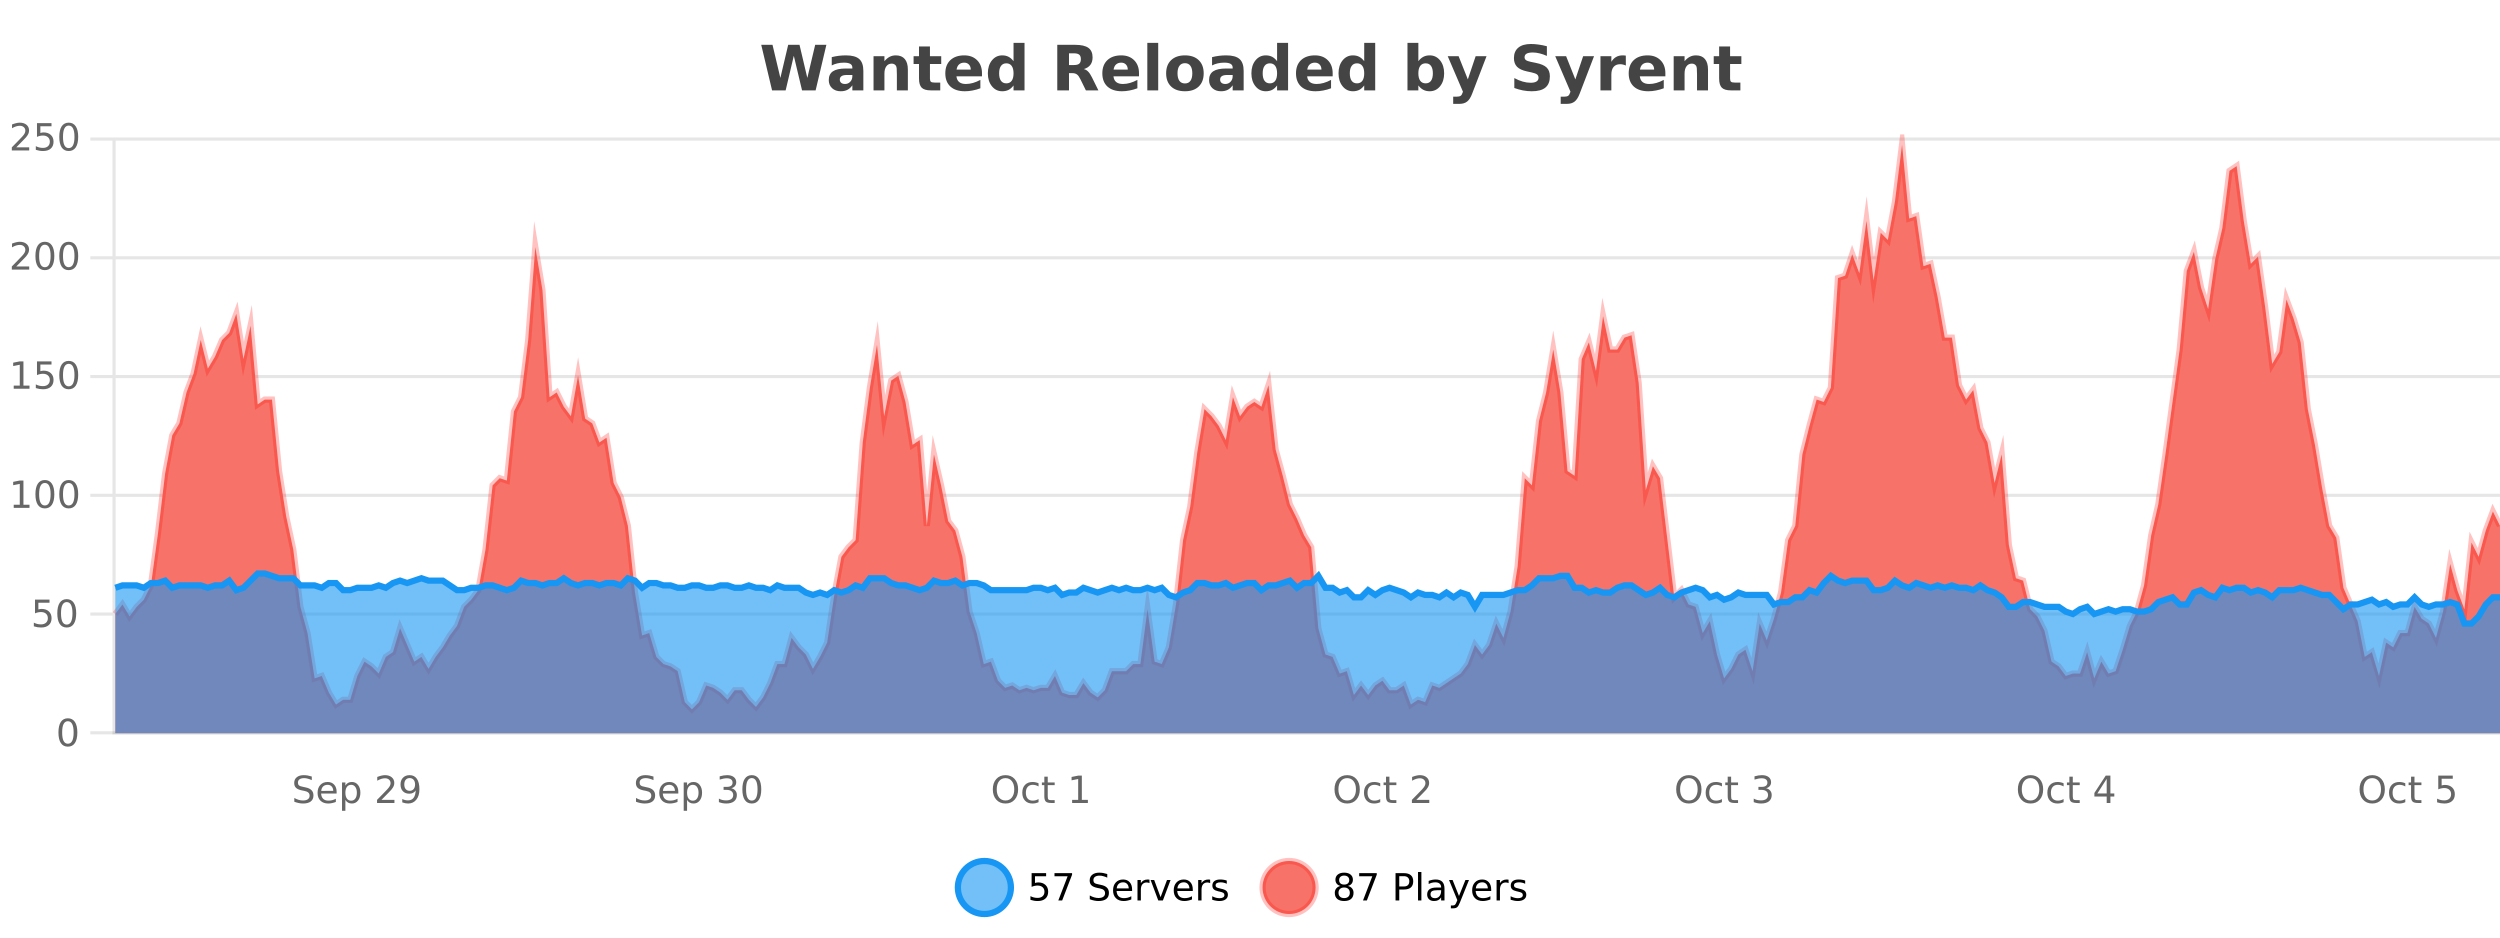
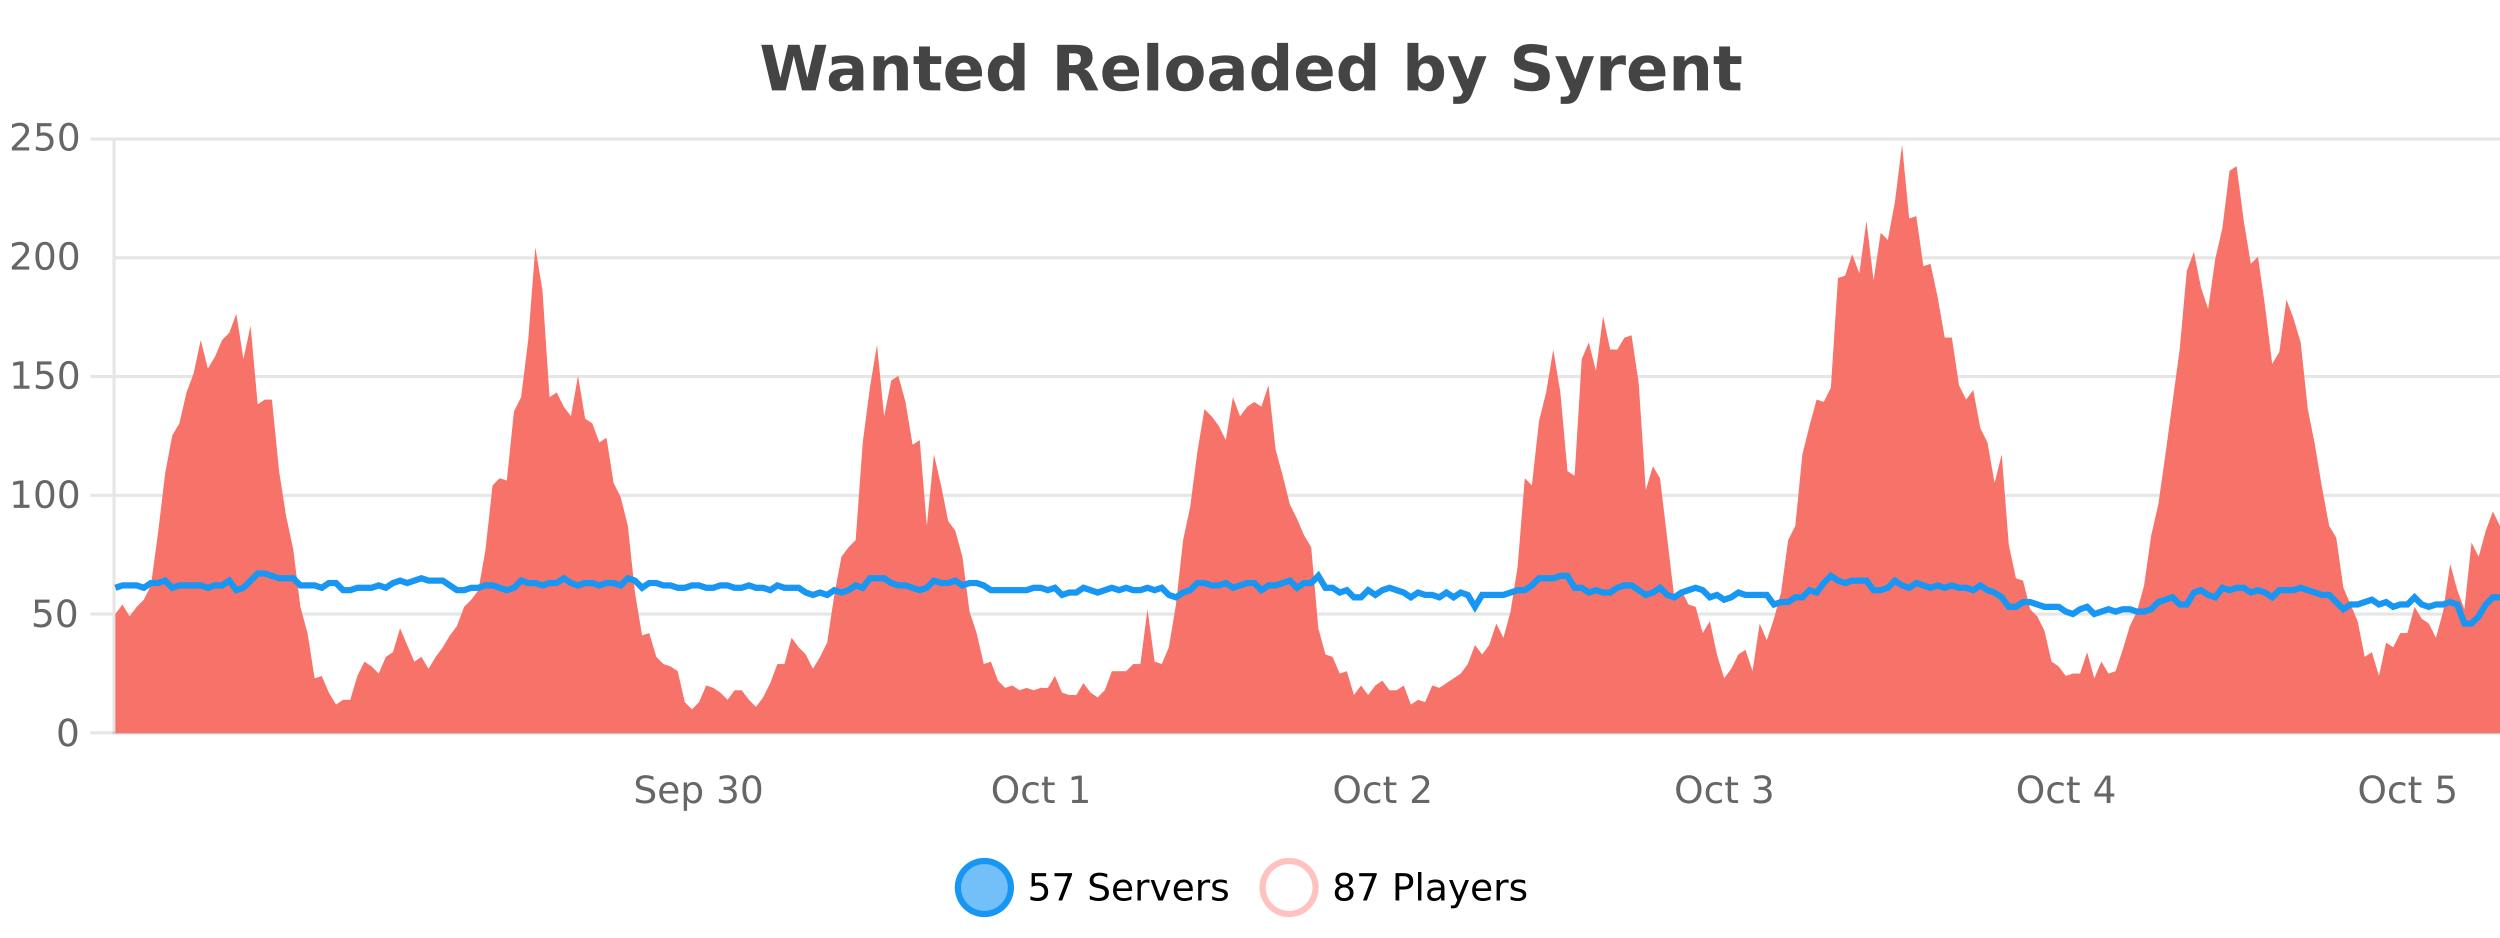
<svg xmlns="http://www.w3.org/2000/svg" width="800pt" height="300pt" viewBox="0 0 800 300" version="1.1">
  <defs>
    <clipPath id="clip1">
      <path d="M 278 263 L 352 263 L 352 300 L 278 300 Z M 278 263 " />
    </clipPath>
    <clipPath id="clip2">
      <path d="M 375 263 L 450 263 L 450 300 L 375 300 Z M 375 263 " />
    </clipPath>
    <clipPath id="clip3">
      <path d="M 36.906 46 L 800 46 L 800 234.602 L 36.906 234.602 Z M 36.906 46 " />
    </clipPath>
    <clipPath id="clip4">
-       <path d="M 35.906 43 L 800 43 L 800 235.602 L 35.906 235.602 Z M 35.906 43 " />
-     </clipPath>
+       </clipPath>
    <clipPath id="clip5">
-       <path d="M 36.906 183 L 800 183 L 800 234.602 L 36.906 234.602 Z M 36.906 183 " />
-     </clipPath>
+       </clipPath>
    <clipPath id="clip6">
      <path d="M 35.906 155 L 800 155 L 800 228 L 35.906 228 Z M 35.906 155 " />
    </clipPath>
  </defs>
  <g id="surface1359596">
    <rect x="0" y="0" width="800" height="300" style="fill:rgb(100%,100%,100%);fill-opacity:1;stroke:none;" />
    <path style="fill:none;stroke-width:1;stroke-linecap:butt;stroke-linejoin:miter;stroke:rgb(0%,0%,0%);stroke-opacity:0.098;stroke-miterlimit:10;" d="M 37 234.5 L 800 234.5 " />
    <path style="fill:none;stroke-width:1;stroke-linecap:butt;stroke-linejoin:miter;stroke:rgb(0%,0%,0%);stroke-opacity:0.098;stroke-miterlimit:10;" d="M 28.906 234.5 L 36 234.5 " />
    <path style="fill:none;stroke-width:1;stroke-linecap:butt;stroke-linejoin:miter;stroke:rgb(0%,0%,0%);stroke-opacity:0.098;stroke-miterlimit:10;" d="M 37 196.5 L 800 196.5 " />
    <path style="fill:none;stroke-width:1;stroke-linecap:butt;stroke-linejoin:miter;stroke:rgb(0%,0%,0%);stroke-opacity:0.098;stroke-miterlimit:10;" d="M 28.906 196.5 L 36 196.5 " />
    <path style="fill:none;stroke-width:1;stroke-linecap:butt;stroke-linejoin:miter;stroke:rgb(0%,0%,0%);stroke-opacity:0.098;stroke-miterlimit:10;" d="M 37 158.5 L 800 158.5 " />
    <path style="fill:none;stroke-width:1;stroke-linecap:butt;stroke-linejoin:miter;stroke:rgb(0%,0%,0%);stroke-opacity:0.098;stroke-miterlimit:10;" d="M 28.906 158.5 L 36 158.5 " />
    <path style="fill:none;stroke-width:1;stroke-linecap:butt;stroke-linejoin:miter;stroke:rgb(0%,0%,0%);stroke-opacity:0.098;stroke-miterlimit:10;" d="M 37 120.5 L 800 120.5 " />
    <path style="fill:none;stroke-width:1;stroke-linecap:butt;stroke-linejoin:miter;stroke:rgb(0%,0%,0%);stroke-opacity:0.098;stroke-miterlimit:10;" d="M 28.906 120.5 L 36 120.5 " />
    <path style="fill:none;stroke-width:1;stroke-linecap:butt;stroke-linejoin:miter;stroke:rgb(0%,0%,0%);stroke-opacity:0.098;stroke-miterlimit:10;" d="M 37 82.5 L 800 82.5 " />
-     <path style="fill:none;stroke-width:1;stroke-linecap:butt;stroke-linejoin:miter;stroke:rgb(0%,0%,0%);stroke-opacity:0.098;stroke-miterlimit:10;" d="M 28.906 82.5 L 36 82.5 " />
    <path style="fill:none;stroke-width:1;stroke-linecap:butt;stroke-linejoin:miter;stroke:rgb(0%,0%,0%);stroke-opacity:0.098;stroke-miterlimit:10;" d="M 37 44.5 L 800 44.5 " />
    <path style="fill:none;stroke-width:1;stroke-linecap:butt;stroke-linejoin:miter;stroke:rgb(0%,0%,0%);stroke-opacity:0.098;stroke-miterlimit:10;" d="M 28.906 44.5 L 36 44.5 " />
    <path style=" stroke:none;fill-rule:nonzero;fill:rgb(9.02%,58.824%,95.294%);fill-opacity:0.6;" d="M 323.488 284 C 323.488 288.688 319.688 292.484 315.004 292.484 C 310.316 292.484 306.52 288.688 306.52 284 C 306.52 279.312 310.316 275.516 315.004 275.516 C 319.688 275.516 323.488 279.312 323.488 284 Z M 323.488 284 " />
    <g clip-path="url(#clip1)" clip-rule="nonzero">
      <path style="fill:none;stroke-width:2;stroke-linecap:butt;stroke-linejoin:miter;stroke:rgb(9.02%,58.824%,95.294%);stroke-opacity:1;stroke-miterlimit:10;" d="M 323.488 284 C 323.488 288.688 319.688 292.484 315.004 292.484 C 310.316 292.484 306.52 288.688 306.52 284 C 306.52 279.312 310.316 275.516 315.004 275.516 C 319.688 275.516 323.488 279.312 323.488 284 Z M 323.488 284 " />
    </g>
    <path style=" stroke:none;fill-rule:nonzero;fill:rgb(0%,0%,0%);fill-opacity:1;" d="M 330.117 279.406 L 334.758 279.406 L 334.758 280.406 L 331.195 280.406 L 331.195 282.547 C 331.371 282.484 331.543 282.445 331.711 282.422 C 331.887 282.391 332.059 282.375 332.227 282.375 C 333.203 282.375 333.98 282.648 334.555 283.188 C 335.125 283.719 335.414 284.438 335.414 285.344 C 335.414 286.293 335.117 287.027 334.523 287.547 C 333.938 288.07 333.117 288.328 332.055 288.328 C 331.68 288.328 331.297 288.297 330.914 288.234 C 330.539 288.172 330.148 288.078 329.742 287.953 L 329.742 286.766 C 330.094 286.953 330.461 287.094 330.836 287.188 C 331.211 287.281 331.605 287.328 332.023 287.328 C 332.699 287.328 333.234 287.152 333.633 286.797 C 334.027 286.445 334.227 285.961 334.227 285.344 C 334.227 284.742 334.027 284.262 333.633 283.906 C 333.234 283.555 332.699 283.375 332.023 283.375 C 331.711 283.375 331.391 283.414 331.07 283.484 C 330.758 283.547 330.438 283.652 330.117 283.797 Z M 337.438 279.406 L 343.062 279.406 L 343.062 279.906 L 339.891 288.156 L 338.656 288.156 L 341.641 280.406 L 337.438 280.406 Z M 354.324 279.688 L 354.324 280.844 C 353.875 280.637 353.449 280.48 353.043 280.375 C 352.645 280.262 352.266 280.203 351.902 280.203 C 351.254 280.203 350.754 280.328 350.402 280.578 C 350.059 280.828 349.887 281.188 349.887 281.656 C 349.887 282.043 350 282.336 350.23 282.531 C 350.457 282.73 350.902 282.887 351.559 283 L 352.262 283.156 C 353.145 283.324 353.797 283.621 354.215 284.047 C 354.641 284.465 354.855 285.027 354.855 285.734 C 354.855 286.59 354.566 287.234 353.996 287.672 C 353.434 288.109 352.598 288.328 351.496 288.328 C 351.09 288.328 350.652 288.281 350.184 288.188 C 349.715 288.094 349.23 287.953 348.73 287.766 L 348.73 286.547 C 349.207 286.82 349.676 287.023 350.137 287.156 C 350.605 287.293 351.059 287.359 351.496 287.359 C 352.172 287.359 352.691 287.23 353.059 286.969 C 353.434 286.699 353.621 286.32 353.621 285.828 C 353.621 285.402 353.484 285.07 353.215 284.828 C 352.953 284.578 352.52 284.398 351.918 284.281 L 351.199 284.141 C 350.312 283.965 349.672 283.688 349.277 283.312 C 348.891 282.938 348.699 282.418 348.699 281.75 C 348.699 280.969 348.969 280.359 349.512 279.922 C 350.051 279.477 350.801 279.25 351.762 279.25 C 352.176 279.25 352.594 279.289 353.012 279.359 C 353.438 279.434 353.875 279.543 354.324 279.688 Z M 362.27 284.609 L 362.27 285.125 L 357.301 285.125 C 357.352 285.875 357.574 286.445 357.973 286.828 C 358.379 287.215 358.934 287.406 359.645 287.406 C 360.059 287.406 360.461 287.359 360.848 287.266 C 361.242 287.164 361.633 287.008 362.02 286.797 L 362.02 287.828 C 361.621 287.984 361.223 288.105 360.816 288.188 C 360.41 288.281 359.996 288.328 359.582 288.328 C 358.539 288.328 357.711 288.027 357.098 287.422 C 356.48 286.809 356.176 285.98 356.176 284.938 C 356.176 283.867 356.465 283.016 357.051 282.391 C 357.633 281.758 358.414 281.438 359.395 281.438 C 360.277 281.438 360.977 281.727 361.488 282.297 C 362.008 282.859 362.27 283.633 362.27 284.609 Z M 361.191 284.281 C 361.18 283.699 361.012 283.23 360.691 282.875 C 360.367 282.523 359.941 282.344 359.41 282.344 C 358.805 282.344 358.32 282.516 357.957 282.859 C 357.602 283.203 357.398 283.684 357.348 284.297 Z M 367.84 282.594 C 367.715 282.531 367.578 282.484 367.434 282.453 C 367.297 282.414 367.141 282.391 366.965 282.391 C 366.359 282.391 365.891 282.59 365.559 282.984 C 365.234 283.383 365.074 283.953 365.074 284.703 L 365.074 288.156 L 363.996 288.156 L 363.996 281.594 L 365.074 281.594 L 365.074 282.609 C 365.301 282.215 365.598 281.922 365.965 281.734 C 366.328 281.539 366.77 281.438 367.293 281.438 C 367.363 281.438 367.441 281.445 367.527 281.453 C 367.621 281.465 367.719 281.48 367.824 281.5 Z M 368.195 281.594 L 369.336 281.594 L 371.383 287.094 L 373.445 281.594 L 374.586 281.594 L 372.117 288.156 L 370.648 288.156 Z M 381.688 284.609 L 381.688 285.125 L 376.719 285.125 C 376.77 285.875 376.992 286.445 377.391 286.828 C 377.797 287.215 378.352 287.406 379.062 287.406 C 379.477 287.406 379.879 287.359 380.266 287.266 C 380.66 287.164 381.051 287.008 381.438 286.797 L 381.438 287.828 C 381.039 287.984 380.641 288.105 380.234 288.188 C 379.828 288.281 379.414 288.328 379 288.328 C 377.957 288.328 377.129 288.027 376.516 287.422 C 375.898 286.809 375.594 285.98 375.594 284.938 C 375.594 283.867 375.883 283.016 376.469 282.391 C 377.051 281.758 377.832 281.438 378.812 281.438 C 379.695 281.438 380.395 281.727 380.906 282.297 C 381.426 282.859 381.688 283.633 381.688 284.609 Z M 380.609 284.281 C 380.598 283.699 380.43 283.23 380.109 282.875 C 379.785 282.523 379.359 282.344 378.828 282.344 C 378.223 282.344 377.738 282.516 377.375 282.859 C 377.02 283.203 376.816 283.684 376.766 284.297 Z M 387.258 282.594 C 387.133 282.531 386.996 282.484 386.852 282.453 C 386.715 282.414 386.559 282.391 386.383 282.391 C 385.777 282.391 385.309 282.59 384.977 282.984 C 384.652 283.383 384.492 283.953 384.492 284.703 L 384.492 288.156 L 383.414 288.156 L 383.414 281.594 L 384.492 281.594 L 384.492 282.609 C 384.719 282.215 385.016 281.922 385.383 281.734 C 385.746 281.539 386.188 281.438 386.711 281.438 C 386.781 281.438 386.859 281.445 386.945 281.453 C 387.039 281.465 387.137 281.48 387.242 281.5 Z M 392.566 281.781 L 392.566 282.812 C 392.262 282.656 391.945 282.543 391.613 282.469 C 391.289 282.387 390.949 282.344 390.598 282.344 C 390.066 282.344 389.664 282.43 389.395 282.594 C 389.121 282.75 388.988 282.996 388.988 283.328 C 388.988 283.578 389.082 283.777 389.27 283.922 C 389.465 284.059 389.855 284.188 390.441 284.312 L 390.801 284.406 C 391.57 284.562 392.117 284.793 392.441 285.094 C 392.762 285.398 392.926 285.812 392.926 286.344 C 392.926 286.961 392.68 287.445 392.191 287.797 C 391.711 288.152 391.051 288.328 390.207 288.328 C 389.852 288.328 389.48 288.289 389.098 288.219 C 388.723 288.156 388.324 288.059 387.91 287.922 L 387.91 286.797 C 388.305 287.008 388.695 287.164 389.082 287.266 C 389.465 287.371 389.852 287.422 390.238 287.422 C 390.738 287.422 391.121 287.34 391.395 287.172 C 391.676 286.996 391.816 286.746 391.816 286.422 C 391.816 286.133 391.715 285.906 391.52 285.75 C 391.32 285.594 390.887 285.445 390.223 285.297 L 389.848 285.219 C 389.18 285.074 388.695 284.855 388.395 284.562 C 388.102 284.273 387.957 283.875 387.957 283.375 C 387.957 282.75 388.176 282.273 388.613 281.938 C 389.051 281.605 389.668 281.438 390.473 281.438 C 390.867 281.438 391.242 281.469 391.598 281.531 C 391.949 281.586 392.273 281.668 392.566 281.781 Z M 325.004 277.016 " />
-     <path style=" stroke:none;fill-rule:nonzero;fill:rgb(96.863%,44.706%,40.784%);fill-opacity:1;" d="M 420.988 284 C 420.988 288.688 417.191 292.484 412.504 292.484 C 407.82 292.484 404.02 288.688 404.02 284 C 404.02 279.312 407.82 275.516 412.504 275.516 C 417.191 275.516 420.988 279.312 420.988 284 Z M 420.988 284 " />
    <g clip-path="url(#clip2)" clip-rule="nonzero">
      <path style="fill:none;stroke-width:2;stroke-linecap:butt;stroke-linejoin:miter;stroke:rgb(100%,4.706%,0%);stroke-opacity:0.247;stroke-miterlimit:10;" d="M 420.988 284 C 420.988 288.688 417.191 292.484 412.504 292.484 C 407.82 292.484 404.02 288.688 404.02 284 C 404.02 279.312 407.82 275.516 412.504 275.516 C 417.191 275.516 420.988 279.312 420.988 284 Z M 420.988 284 " />
    </g>
    <path style=" stroke:none;fill-rule:nonzero;fill:rgb(0%,0%,0%);fill-opacity:1;" d="M 430.133 284 C 429.57 284 429.125 284.152 428.805 284.453 C 428.48 284.758 428.32 285.168 428.32 285.688 C 428.32 286.219 428.48 286.637 428.805 286.938 C 429.125 287.242 429.57 287.391 430.133 287.391 C 430.695 287.391 431.137 287.242 431.461 286.938 C 431.781 286.637 431.945 286.219 431.945 285.688 C 431.945 285.168 431.781 284.758 431.461 284.453 C 431.148 284.152 430.703 284 430.133 284 Z M 428.945 283.5 C 428.445 283.375 428.047 283.141 427.758 282.797 C 427.477 282.445 427.336 282.016 427.336 281.516 C 427.336 280.82 427.586 280.266 428.086 279.859 C 428.586 279.453 429.266 279.25 430.133 279.25 C 431.008 279.25 431.688 279.453 432.18 279.859 C 432.68 280.266 432.93 280.82 432.93 281.516 C 432.93 282.016 432.789 282.445 432.508 282.797 C 432.227 283.141 431.828 283.375 431.32 283.5 C 431.891 283.637 432.336 283.898 432.648 284.281 C 432.969 284.668 433.133 285.137 433.133 285.688 C 433.133 286.543 432.871 287.199 432.352 287.656 C 431.84 288.105 431.102 288.328 430.133 288.328 C 429.172 288.328 428.434 288.105 427.914 287.656 C 427.391 287.199 427.133 286.543 427.133 285.688 C 427.133 285.137 427.293 284.668 427.617 284.281 C 427.938 283.898 428.383 283.637 428.945 283.5 Z M 428.523 281.625 C 428.523 282.086 428.664 282.438 428.945 282.688 C 429.227 282.938 429.621 283.062 430.133 283.062 C 430.641 283.062 431.039 282.938 431.32 282.688 C 431.609 282.438 431.758 282.086 431.758 281.625 C 431.758 281.18 431.609 280.828 431.32 280.578 C 431.039 280.32 430.641 280.188 430.133 280.188 C 429.621 280.188 429.227 280.32 428.945 280.578 C 428.664 280.828 428.523 281.18 428.523 281.625 Z M 434.938 279.406 L 440.562 279.406 L 440.562 279.906 L 437.391 288.156 L 436.156 288.156 L 439.141 280.406 L 434.938 280.406 Z M 447.762 280.375 L 447.762 283.672 L 449.246 283.672 C 449.797 283.672 450.223 283.531 450.527 283.25 C 450.828 282.961 450.98 282.547 450.98 282.016 C 450.98 281.496 450.828 281.094 450.527 280.812 C 450.223 280.523 449.797 280.375 449.246 280.375 Z M 446.574 279.406 L 449.246 279.406 C 450.234 279.406 450.98 279.633 451.48 280.078 C 451.98 280.516 452.23 281.164 452.23 282.016 C 452.23 282.883 451.98 283.539 451.48 283.984 C 450.98 284.422 450.234 284.641 449.246 284.641 L 447.762 284.641 L 447.762 288.156 L 446.574 288.156 Z M 453.766 279.031 L 454.844 279.031 L 454.844 288.156 L 453.766 288.156 Z M 460.082 284.859 C 459.215 284.859 458.613 284.961 458.27 285.156 C 457.934 285.355 457.77 285.695 457.77 286.172 C 457.77 286.559 457.895 286.867 458.145 287.094 C 458.402 287.312 458.746 287.422 459.176 287.422 C 459.777 287.422 460.258 287.215 460.613 286.797 C 460.977 286.371 461.16 285.805 461.16 285.094 L 461.16 284.859 Z M 462.238 284.406 L 462.238 288.156 L 461.16 288.156 L 461.16 287.156 C 460.91 287.555 460.602 287.852 460.238 288.047 C 459.871 288.234 459.426 288.328 458.895 288.328 C 458.215 288.328 457.68 288.141 457.285 287.766 C 456.887 287.383 456.691 286.875 456.691 286.25 C 456.691 285.512 456.934 284.953 457.426 284.578 C 457.926 284.203 458.664 284.016 459.645 284.016 L 461.16 284.016 L 461.16 283.906 C 461.16 283.406 460.992 283.023 460.66 282.75 C 460.336 282.48 459.883 282.344 459.301 282.344 C 458.926 282.344 458.555 282.391 458.191 282.484 C 457.836 282.578 457.496 282.715 457.176 282.891 L 457.176 281.891 C 457.57 281.734 457.949 281.621 458.316 281.547 C 458.691 281.477 459.055 281.438 459.41 281.438 C 460.355 281.438 461.066 281.684 461.535 282.172 C 462.004 282.664 462.238 283.406 462.238 284.406 Z M 467.188 288.766 C 466.883 289.547 466.586 290.055 466.297 290.297 C 466.004 290.535 465.617 290.656 465.141 290.656 L 464.281 290.656 L 464.281 289.75 L 464.906 289.75 C 465.207 289.75 465.438 289.676 465.594 289.531 C 465.758 289.395 465.941 289.066 466.141 288.547 L 466.344 288.047 L 463.688 281.594 L 464.828 281.594 L 466.875 286.719 L 468.938 281.594 L 470.078 281.594 Z M 477.18 284.609 L 477.18 285.125 L 472.211 285.125 C 472.262 285.875 472.484 286.445 472.883 286.828 C 473.289 287.215 473.844 287.406 474.555 287.406 C 474.969 287.406 475.371 287.359 475.758 287.266 C 476.152 287.164 476.543 287.008 476.93 286.797 L 476.93 287.828 C 476.531 287.984 476.133 288.105 475.727 288.188 C 475.32 288.281 474.906 288.328 474.492 288.328 C 473.449 288.328 472.621 288.027 472.008 287.422 C 471.391 286.809 471.086 285.98 471.086 284.938 C 471.086 283.867 471.375 283.016 471.961 282.391 C 472.543 281.758 473.324 281.438 474.305 281.438 C 475.188 281.438 475.887 281.727 476.398 282.297 C 476.918 282.859 477.18 283.633 477.18 284.609 Z M 476.102 284.281 C 476.09 283.699 475.922 283.23 475.602 282.875 C 475.277 282.523 474.852 282.344 474.32 282.344 C 473.715 282.344 473.23 282.516 472.867 282.859 C 472.512 283.203 472.309 283.684 472.258 284.297 Z M 482.75 282.594 C 482.625 282.531 482.488 282.484 482.344 282.453 C 482.207 282.414 482.051 282.391 481.875 282.391 C 481.27 282.391 480.801 282.59 480.469 282.984 C 480.145 283.383 479.984 283.953 479.984 284.703 L 479.984 288.156 L 478.906 288.156 L 478.906 281.594 L 479.984 281.594 L 479.984 282.609 C 480.211 282.215 480.508 281.922 480.875 281.734 C 481.238 281.539 481.68 281.438 482.203 281.438 C 482.273 281.438 482.352 281.445 482.438 281.453 C 482.531 281.465 482.629 281.48 482.734 281.5 Z M 488.055 281.781 L 488.055 282.812 C 487.75 282.656 487.434 282.543 487.102 282.469 C 486.777 282.387 486.438 282.344 486.086 282.344 C 485.555 282.344 485.152 282.43 484.883 282.594 C 484.609 282.75 484.477 282.996 484.477 283.328 C 484.477 283.578 484.57 283.777 484.758 283.922 C 484.953 284.059 485.344 284.188 485.93 284.312 L 486.289 284.406 C 487.059 284.562 487.605 284.793 487.93 285.094 C 488.25 285.398 488.414 285.812 488.414 286.344 C 488.414 286.961 488.168 287.445 487.68 287.797 C 487.199 288.152 486.539 288.328 485.695 288.328 C 485.34 288.328 484.969 288.289 484.586 288.219 C 484.211 288.156 483.812 288.059 483.398 287.922 L 483.398 286.797 C 483.793 287.008 484.184 287.164 484.57 287.266 C 484.953 287.371 485.34 287.422 485.727 287.422 C 486.227 287.422 486.609 287.34 486.883 287.172 C 487.164 286.996 487.305 286.746 487.305 286.422 C 487.305 286.133 487.203 285.906 487.008 285.75 C 486.809 285.594 486.375 285.445 485.711 285.297 L 485.336 285.219 C 484.668 285.074 484.184 284.855 483.883 284.562 C 483.59 284.273 483.445 283.875 483.445 283.375 C 483.445 282.75 483.664 282.273 484.102 281.938 C 484.539 281.605 485.156 281.438 485.961 281.438 C 486.355 281.438 486.73 281.469 487.086 281.531 C 487.438 281.586 487.762 281.668 488.055 281.781 Z M 422.504 277.016 " />
    <path style=" stroke:none;fill-rule:nonzero;fill:rgb(26.667%,26.667%,26.667%);fill-opacity:1;" d="M 243.594 14.344 L 247.203 14.344 L 249.719 24.938 L 252.219 14.344 L 255.844 14.344 L 258.344 24.938 L 260.859 14.344 L 264.438 14.344 L 261 28.922 L 256.656 28.922 L 254.016 17.844 L 251.406 28.922 L 247.062 28.922 Z M 270.926 24 C 270.195 24 269.648 24.125 269.285 24.375 C 268.918 24.617 268.738 24.98 268.738 25.469 C 268.738 25.906 268.883 26.25 269.176 26.5 C 269.477 26.75 269.887 26.875 270.41 26.875 C 271.066 26.875 271.617 26.641 272.066 26.172 C 272.523 25.703 272.754 25.117 272.754 24.406 L 272.754 24 Z M 276.27 22.688 L 276.27 28.922 L 272.754 28.922 L 272.754 27.297 C 272.285 27.965 271.754 28.449 271.16 28.75 C 270.574 29.051 269.863 29.203 269.02 29.203 C 267.895 29.203 266.977 28.875 266.27 28.219 C 265.559 27.555 265.207 26.695 265.207 25.641 C 265.207 24.359 265.645 23.422 266.52 22.828 C 267.402 22.227 268.793 21.922 270.691 21.922 L 272.754 21.922 L 272.754 21.641 C 272.754 21.09 272.535 20.688 272.098 20.438 C 271.66 20.18 270.977 20.047 270.051 20.047 C 269.301 20.047 268.602 20.125 267.957 20.281 C 267.309 20.43 266.711 20.648 266.16 20.938 L 266.16 18.281 C 266.91 18.094 267.66 17.953 268.41 17.859 C 269.168 17.766 269.93 17.719 270.691 17.719 C 272.66 17.719 274.082 18.109 274.957 18.891 C 275.832 19.664 276.27 20.93 276.27 22.688 Z M 290.516 22.266 L 290.516 28.922 L 287 28.922 L 287 23.828 C 287 22.883 286.977 22.23 286.938 21.875 C 286.895 21.512 286.82 21.246 286.719 21.078 C 286.582 20.852 286.395 20.672 286.156 20.547 C 285.926 20.422 285.66 20.359 285.359 20.359 C 284.629 20.359 284.055 20.641 283.641 21.203 C 283.223 21.766 283.016 22.547 283.016 23.547 L 283.016 28.922 L 279.531 28.922 L 279.531 17.984 L 283.016 17.984 L 283.016 19.578 C 283.547 18.945 284.109 18.477 284.703 18.172 C 285.297 17.871 285.945 17.719 286.656 17.719 C 287.926 17.719 288.883 18.109 289.531 18.891 C 290.188 19.664 290.516 20.789 290.516 22.266 Z M 297.582 14.875 L 297.582 17.984 L 301.191 17.984 L 301.191 20.484 L 297.582 20.484 L 297.582 25.125 C 297.582 25.637 297.68 25.98 297.879 26.156 C 298.086 26.336 298.488 26.422 299.082 26.422 L 300.879 26.422 L 300.879 28.922 L 297.879 28.922 C 296.504 28.922 295.523 28.637 294.941 28.062 C 294.367 27.48 294.082 26.5 294.082 25.125 L 294.082 20.484 L 292.348 20.484 L 292.348 17.984 L 294.082 17.984 L 294.082 14.875 Z M 314.234 23.422 L 314.234 24.422 L 306.062 24.422 C 306.145 25.246 306.441 25.859 306.953 26.266 C 307.461 26.672 308.172 26.875 309.078 26.875 C 309.816 26.875 310.57 26.766 311.344 26.547 C 312.113 26.328 312.906 26 313.719 25.562 L 313.719 28.25 C 312.895 28.562 312.066 28.797 311.234 28.953 C 310.41 29.117 309.586 29.203 308.766 29.203 C 306.785 29.203 305.242 28.703 304.141 27.703 C 303.047 26.695 302.5 25.281 302.5 23.469 C 302.5 21.68 303.035 20.273 304.109 19.25 C 305.191 18.23 306.676 17.719 308.562 17.719 C 310.281 17.719 311.656 18.242 312.688 19.281 C 313.719 20.312 314.234 21.695 314.234 23.422 Z M 310.641 22.266 C 310.641 21.602 310.445 21.062 310.062 20.656 C 309.676 20.25 309.172 20.047 308.547 20.047 C 307.867 20.047 307.316 20.242 306.891 20.625 C 306.473 21 306.211 21.547 306.109 22.266 Z M 324.332 19.578 L 324.332 13.719 L 327.848 13.719 L 327.848 28.922 L 324.332 28.922 L 324.332 27.344 C 323.852 27.992 323.32 28.465 322.738 28.766 C 322.152 29.055 321.48 29.203 320.723 29.203 C 319.379 29.203 318.273 28.668 317.41 27.594 C 316.543 26.523 316.113 25.148 316.113 23.469 C 316.113 21.781 316.543 20.402 317.41 19.328 C 318.273 18.258 319.379 17.719 320.723 17.719 C 321.48 17.719 322.152 17.871 322.738 18.172 C 323.32 18.477 323.852 18.945 324.332 19.578 Z M 322.02 26.672 C 322.77 26.672 323.34 26.402 323.738 25.859 C 324.133 25.309 324.332 24.512 324.332 23.469 C 324.332 22.43 324.133 21.637 323.738 21.094 C 323.34 20.543 322.77 20.266 322.02 20.266 C 321.277 20.266 320.711 20.543 320.316 21.094 C 319.918 21.637 319.723 22.43 319.723 23.469 C 319.723 24.512 319.918 25.309 320.316 25.859 C 320.711 26.402 321.277 26.672 322.02 26.672 Z M 343.656 20.812 C 344.445 20.812 345.016 20.668 345.359 20.375 C 345.703 20.074 345.875 19.59 345.875 18.922 C 345.875 18.258 345.703 17.781 345.359 17.5 C 345.016 17.211 344.445 17.062 343.656 17.062 L 342.078 17.062 L 342.078 20.812 Z M 342.078 23.406 L 342.078 28.922 L 338.328 28.922 L 338.328 14.344 L 344.062 14.344 C 345.977 14.344 347.383 14.668 348.281 15.312 C 349.176 15.961 349.625 16.977 349.625 18.359 C 349.625 19.328 349.391 20.125 348.922 20.75 C 348.461 21.367 347.766 21.82 346.828 22.109 C 347.336 22.227 347.797 22.492 348.203 22.906 C 348.609 23.312 349.02 23.938 349.438 24.781 L 351.484 28.922 L 347.484 28.922 L 345.703 25.297 C 345.348 24.57 344.984 24.074 344.609 23.812 C 344.242 23.543 343.754 23.406 343.141 23.406 Z M 364.48 23.422 L 364.48 24.422 L 356.309 24.422 C 356.391 25.246 356.688 25.859 357.199 26.266 C 357.707 26.672 358.418 26.875 359.324 26.875 C 360.062 26.875 360.816 26.766 361.59 26.547 C 362.359 26.328 363.152 26 363.965 25.562 L 363.965 28.25 C 363.141 28.562 362.312 28.797 361.48 28.953 C 360.656 29.117 359.832 29.203 359.012 29.203 C 357.031 29.203 355.488 28.703 354.387 27.703 C 353.293 26.695 352.746 25.281 352.746 23.469 C 352.746 21.68 353.281 20.273 354.355 19.25 C 355.438 18.23 356.922 17.719 358.809 17.719 C 360.527 17.719 361.902 18.242 362.934 19.281 C 363.965 20.312 364.48 21.695 364.48 23.422 Z M 360.887 22.266 C 360.887 21.602 360.691 21.062 360.309 20.656 C 359.922 20.25 359.418 20.047 358.793 20.047 C 358.113 20.047 357.562 20.242 357.137 20.625 C 356.719 21 356.457 21.547 356.355 22.266 Z M 367.141 13.719 L 370.625 13.719 L 370.625 28.922 L 367.141 28.922 Z M 379.195 20.219 C 378.414 20.219 377.82 20.5 377.414 21.062 C 377.008 21.617 376.805 22.418 376.805 23.469 C 376.805 24.512 377.008 25.312 377.414 25.875 C 377.82 26.43 378.414 26.703 379.195 26.703 C 379.953 26.703 380.531 26.43 380.93 25.875 C 381.336 25.312 381.539 24.512 381.539 23.469 C 381.539 22.418 381.336 21.617 380.93 21.062 C 380.531 20.5 379.953 20.219 379.195 20.219 Z M 379.195 17.719 C 381.07 17.719 382.531 18.23 383.586 19.25 C 384.648 20.262 385.18 21.668 385.18 23.469 C 385.18 25.262 384.648 26.668 383.586 27.688 C 382.531 28.699 381.07 29.203 379.195 29.203 C 377.297 29.203 375.82 28.699 374.758 27.688 C 373.695 26.668 373.164 25.262 373.164 23.469 C 373.164 21.668 373.695 20.262 374.758 19.25 C 375.82 18.23 377.297 17.719 379.195 17.719 Z M 392.625 24 C 391.895 24 391.348 24.125 390.984 24.375 C 390.617 24.617 390.438 24.98 390.438 25.469 C 390.438 25.906 390.582 26.25 390.875 26.5 C 391.176 26.75 391.586 26.875 392.109 26.875 C 392.766 26.875 393.316 26.641 393.766 26.172 C 394.223 25.703 394.453 25.117 394.453 24.406 L 394.453 24 Z M 397.969 22.688 L 397.969 28.922 L 394.453 28.922 L 394.453 27.297 C 393.984 27.965 393.453 28.449 392.859 28.75 C 392.273 29.051 391.562 29.203 390.719 29.203 C 389.594 29.203 388.676 28.875 387.969 28.219 C 387.258 27.555 386.906 26.695 386.906 25.641 C 386.906 24.359 387.344 23.422 388.219 22.828 C 389.102 22.227 390.492 21.922 392.391 21.922 L 394.453 21.922 L 394.453 21.641 C 394.453 21.09 394.234 20.688 393.797 20.438 C 393.359 20.18 392.676 20.047 391.75 20.047 C 391 20.047 390.301 20.125 389.656 20.281 C 389.008 20.43 388.41 20.648 387.859 20.938 L 387.859 18.281 C 388.609 18.094 389.359 17.953 390.109 17.859 C 390.867 17.766 391.629 17.719 392.391 17.719 C 394.359 17.719 395.781 18.109 396.656 18.891 C 397.531 19.664 397.969 20.93 397.969 22.688 Z M 408.668 19.578 L 408.668 13.719 L 412.184 13.719 L 412.184 28.922 L 408.668 28.922 L 408.668 27.344 C 408.188 27.992 407.656 28.465 407.074 28.766 C 406.488 29.055 405.816 29.203 405.059 29.203 C 403.715 29.203 402.609 28.668 401.746 27.594 C 400.879 26.523 400.449 25.148 400.449 23.469 C 400.449 21.781 400.879 20.402 401.746 19.328 C 402.609 18.258 403.715 17.719 405.059 17.719 C 405.816 17.719 406.488 17.871 407.074 18.172 C 407.656 18.477 408.188 18.945 408.668 19.578 Z M 406.355 26.672 C 407.105 26.672 407.676 26.402 408.074 25.859 C 408.469 25.309 408.668 24.512 408.668 23.469 C 408.668 22.43 408.469 21.637 408.074 21.094 C 407.676 20.543 407.105 20.266 406.355 20.266 C 405.613 20.266 405.047 20.543 404.652 21.094 C 404.254 21.637 404.059 22.43 404.059 23.469 C 404.059 24.512 404.254 25.309 404.652 25.859 C 405.047 26.402 405.613 26.672 406.355 26.672 Z M 426.453 23.422 L 426.453 24.422 L 418.281 24.422 C 418.363 25.246 418.66 25.859 419.172 26.266 C 419.68 26.672 420.391 26.875 421.297 26.875 C 422.035 26.875 422.789 26.766 423.562 26.547 C 424.332 26.328 425.125 26 425.938 25.562 L 425.938 28.25 C 425.113 28.562 424.285 28.797 423.453 28.953 C 422.629 29.117 421.805 29.203 420.984 29.203 C 419.004 29.203 417.461 28.703 416.359 27.703 C 415.266 26.695 414.719 25.281 414.719 23.469 C 414.719 21.68 415.254 20.273 416.328 19.25 C 417.41 18.23 418.895 17.719 420.781 17.719 C 422.5 17.719 423.875 18.242 424.906 19.281 C 425.938 20.312 426.453 21.695 426.453 23.422 Z M 422.859 22.266 C 422.859 21.602 422.664 21.062 422.281 20.656 C 421.895 20.25 421.391 20.047 420.766 20.047 C 420.086 20.047 419.535 20.242 419.109 20.625 C 418.691 21 418.43 21.547 418.328 22.266 Z M 436.547 19.578 L 436.547 13.719 L 440.062 13.719 L 440.062 28.922 L 436.547 28.922 L 436.547 27.344 C 436.066 27.992 435.535 28.465 434.953 28.766 C 434.367 29.055 433.695 29.203 432.938 29.203 C 431.594 29.203 430.488 28.668 429.625 27.594 C 428.758 26.523 428.328 25.148 428.328 23.469 C 428.328 21.781 428.758 20.402 429.625 19.328 C 430.488 18.258 431.594 17.719 432.938 17.719 C 433.695 17.719 434.367 17.871 434.953 18.172 C 435.535 18.477 436.066 18.945 436.547 19.578 Z M 434.234 26.672 C 434.984 26.672 435.555 26.402 435.953 25.859 C 436.348 25.309 436.547 24.512 436.547 23.469 C 436.547 22.43 436.348 21.637 435.953 21.094 C 435.555 20.543 434.984 20.266 434.234 20.266 C 433.492 20.266 432.926 20.543 432.531 21.094 C 432.133 21.637 431.938 22.43 431.938 23.469 C 431.938 24.512 432.133 25.309 432.531 25.859 C 432.926 26.402 433.492 26.672 434.234 26.672 Z M 456.203 26.672 C 456.953 26.672 457.523 26.402 457.922 25.859 C 458.316 25.309 458.516 24.512 458.516 23.469 C 458.516 22.43 458.316 21.637 457.922 21.094 C 457.523 20.543 456.953 20.266 456.203 20.266 C 455.453 20.266 454.875 20.543 454.469 21.094 C 454.07 21.637 453.875 22.43 453.875 23.469 C 453.875 24.5 454.07 25.293 454.469 25.844 C 454.875 26.398 455.453 26.672 456.203 26.672 Z M 453.875 19.578 C 454.363 18.945 454.898 18.477 455.484 18.172 C 456.066 17.871 456.738 17.719 457.5 17.719 C 458.852 17.719 459.961 18.258 460.828 19.328 C 461.691 20.402 462.125 21.781 462.125 23.469 C 462.125 25.148 461.691 26.523 460.828 27.594 C 459.961 28.668 458.852 29.203 457.5 29.203 C 456.738 29.203 456.066 29.051 455.484 28.75 C 454.898 28.449 454.363 27.98 453.875 27.344 L 453.875 28.922 L 450.391 28.922 L 450.391 13.719 L 453.875 13.719 Z M 463.27 17.984 L 466.754 17.984 L 469.707 25.406 L 472.207 17.984 L 475.691 17.984 L 471.098 29.953 C 470.637 31.172 470.098 32.02 469.473 32.5 C 468.855 32.988 468.051 33.234 467.051 33.234 L 465.02 33.234 L 465.02 30.938 L 466.113 30.938 C 466.707 30.938 467.137 30.844 467.41 30.656 C 467.68 30.469 467.887 30.129 468.035 29.641 L 468.145 29.344 Z M 495.004 14.797 L 495.004 17.891 C 494.199 17.527 493.418 17.258 492.66 17.078 C 491.898 16.891 491.18 16.797 490.504 16.797 C 489.605 16.797 488.941 16.922 488.504 17.172 C 488.074 17.422 487.863 17.809 487.863 18.328 C 487.863 18.715 488.008 19.016 488.301 19.234 C 488.59 19.453 489.117 19.641 489.879 19.797 L 491.473 20.125 C 493.098 20.449 494.246 20.945 494.926 21.609 C 495.613 22.277 495.957 23.219 495.957 24.438 C 495.957 26.043 495.477 27.242 494.52 28.031 C 493.57 28.812 492.117 29.203 490.16 29.203 C 489.23 29.203 488.301 29.113 487.363 28.938 C 486.434 28.762 485.508 28.5 484.582 28.156 L 484.582 24.984 C 485.508 25.484 486.402 25.859 487.27 26.109 C 488.145 26.359 488.988 26.484 489.801 26.484 C 490.621 26.484 491.246 26.352 491.676 26.078 C 492.113 25.797 492.332 25.402 492.332 24.891 C 492.332 24.445 492.18 24.094 491.879 23.844 C 491.586 23.594 490.996 23.371 490.113 23.172 L 488.66 22.859 C 487.199 22.547 486.133 22.055 485.457 21.375 C 484.789 20.688 484.457 19.762 484.457 18.594 C 484.457 17.148 484.926 16.031 485.863 15.25 C 486.801 14.469 488.148 14.078 489.91 14.078 C 490.711 14.078 491.535 14.141 492.379 14.266 C 493.223 14.383 494.098 14.559 495.004 14.797 Z M 497.672 17.984 L 501.156 17.984 L 504.109 25.406 L 506.609 17.984 L 510.094 17.984 L 505.5 29.953 C 505.039 31.172 504.5 32.02 503.875 32.5 C 503.258 32.988 502.453 33.234 501.453 33.234 L 499.422 33.234 L 499.422 30.938 L 500.516 30.938 C 501.109 30.938 501.539 30.844 501.812 30.656 C 502.082 30.469 502.289 30.129 502.438 29.641 L 502.547 29.344 Z M 520.273 20.969 C 519.961 20.824 519.652 20.719 519.352 20.656 C 519.047 20.586 518.746 20.547 518.445 20.547 C 517.539 20.547 516.84 20.836 516.352 21.406 C 515.871 21.98 515.633 22.805 515.633 23.875 L 515.633 28.922 L 512.148 28.922 L 512.148 17.984 L 515.633 17.984 L 515.633 19.781 C 516.078 19.062 516.594 18.543 517.18 18.219 C 517.762 17.887 518.461 17.719 519.273 17.719 C 519.398 17.719 519.527 17.727 519.664 17.734 C 519.797 17.746 519.996 17.766 520.258 17.797 Z M 532.918 23.422 L 532.918 24.422 L 524.746 24.422 C 524.828 25.246 525.125 25.859 525.637 26.266 C 526.145 26.672 526.855 26.875 527.762 26.875 C 528.5 26.875 529.254 26.766 530.027 26.547 C 530.797 26.328 531.59 26 532.402 25.562 L 532.402 28.25 C 531.578 28.562 530.75 28.797 529.918 28.953 C 529.094 29.117 528.27 29.203 527.449 29.203 C 525.469 29.203 523.926 28.703 522.824 27.703 C 521.73 26.695 521.184 25.281 521.184 23.469 C 521.184 21.68 521.719 20.273 522.793 19.25 C 523.875 18.23 525.359 17.719 527.246 17.719 C 528.965 17.719 530.34 18.242 531.371 19.281 C 532.402 20.312 532.918 21.695 532.918 23.422 Z M 529.324 22.266 C 529.324 21.602 529.129 21.062 528.746 20.656 C 528.359 20.25 527.855 20.047 527.23 20.047 C 526.551 20.047 526 20.242 525.574 20.625 C 525.156 21 524.895 21.547 524.793 22.266 Z M 546.562 22.266 L 546.562 28.922 L 543.047 28.922 L 543.047 23.828 C 543.047 22.883 543.023 22.23 542.984 21.875 C 542.941 21.512 542.867 21.246 542.766 21.078 C 542.629 20.852 542.441 20.672 542.203 20.547 C 541.973 20.422 541.707 20.359 541.406 20.359 C 540.676 20.359 540.102 20.641 539.688 21.203 C 539.27 21.766 539.062 22.547 539.062 23.547 L 539.062 28.922 L 535.578 28.922 L 535.578 17.984 L 539.062 17.984 L 539.062 19.578 C 539.594 18.945 540.156 18.477 540.75 18.172 C 541.344 17.871 541.992 17.719 542.703 17.719 C 543.973 17.719 544.93 18.109 545.578 18.891 C 546.234 19.664 546.562 20.789 546.562 22.266 Z M 553.625 14.875 L 553.625 17.984 L 557.234 17.984 L 557.234 20.484 L 553.625 20.484 L 553.625 25.125 C 553.625 25.637 553.723 25.98 553.922 26.156 C 554.129 26.336 554.531 26.422 555.125 26.422 L 556.922 26.422 L 556.922 28.922 L 553.922 28.922 C 552.547 28.922 551.566 28.637 550.984 28.062 C 550.41 27.48 550.125 26.5 550.125 25.125 L 550.125 20.484 L 548.391 20.484 L 548.391 17.984 L 550.125 17.984 L 550.125 14.875 Z M 243 10.359 " />
    <path style="fill:none;stroke-width:1;stroke-linecap:butt;stroke-linejoin:miter;stroke:rgb(0%,0%,0%);stroke-opacity:0.098;stroke-miterlimit:10;" d="M 36 234.5 L 801 234.5 " />
-     <path style=" stroke:none;fill-rule:nonzero;fill:rgb(40%,40%,40%);fill-opacity:1;" d="M 99.773 248.484 L 99.773 249.641 C 99.324 249.434 98.898 249.277 98.492 249.172 C 98.094 249.059 97.715 249 97.352 249 C 96.703 249 96.203 249.125 95.852 249.375 C 95.508 249.625 95.336 249.984 95.336 250.453 C 95.336 250.84 95.449 251.133 95.68 251.328 C 95.906 251.527 96.352 251.684 97.008 251.797 L 97.711 251.953 C 98.594 252.121 99.246 252.418 99.664 252.844 C 100.09 253.262 100.305 253.824 100.305 254.531 C 100.305 255.387 100.016 256.031 99.445 256.469 C 98.883 256.906 98.047 257.125 96.945 257.125 C 96.539 257.125 96.102 257.078 95.633 256.984 C 95.164 256.891 94.68 256.75 94.18 256.562 L 94.18 255.344 C 94.656 255.617 95.125 255.82 95.586 255.953 C 96.055 256.09 96.508 256.156 96.945 256.156 C 97.621 256.156 98.141 256.027 98.508 255.766 C 98.883 255.496 99.07 255.117 99.07 254.625 C 99.07 254.199 98.934 253.867 98.664 253.625 C 98.402 253.375 97.969 253.195 97.367 253.078 L 96.648 252.938 C 95.762 252.762 95.121 252.484 94.727 252.109 C 94.34 251.734 94.148 251.215 94.148 250.547 C 94.148 249.766 94.418 249.156 94.961 248.719 C 95.5 248.273 96.25 248.047 97.211 248.047 C 97.625 248.047 98.043 248.086 98.461 248.156 C 98.887 248.23 99.324 248.34 99.773 248.484 Z M 107.719 253.406 L 107.719 253.922 L 102.75 253.922 C 102.801 254.672 103.023 255.242 103.422 255.625 C 103.828 256.012 104.383 256.203 105.094 256.203 C 105.508 256.203 105.91 256.156 106.297 256.062 C 106.691 255.961 107.082 255.805 107.469 255.594 L 107.469 256.625 C 107.07 256.781 106.672 256.902 106.266 256.984 C 105.859 257.078 105.445 257.125 105.031 257.125 C 103.988 257.125 103.16 256.824 102.547 256.219 C 101.93 255.605 101.625 254.777 101.625 253.734 C 101.625 252.664 101.914 251.812 102.5 251.188 C 103.082 250.555 103.863 250.234 104.844 250.234 C 105.727 250.234 106.426 250.523 106.938 251.094 C 107.457 251.656 107.719 252.43 107.719 253.406 Z M 106.641 253.078 C 106.629 252.496 106.461 252.027 106.141 251.672 C 105.816 251.32 105.391 251.141 104.859 251.141 C 104.254 251.141 103.77 251.312 103.406 251.656 C 103.051 252 102.848 252.48 102.797 253.094 Z M 110.523 255.969 L 110.523 259.453 L 109.445 259.453 L 109.445 250.391 L 110.523 250.391 L 110.523 251.391 C 110.75 250.996 111.039 250.703 111.383 250.516 C 111.727 250.328 112.137 250.234 112.617 250.234 C 113.418 250.234 114.07 250.555 114.57 251.188 C 115.07 251.812 115.32 252.641 115.32 253.672 C 115.32 254.703 115.07 255.539 114.57 256.172 C 114.07 256.809 113.418 257.125 112.617 257.125 C 112.137 257.125 111.727 257.031 111.383 256.844 C 111.039 256.648 110.75 256.355 110.523 255.969 Z M 114.195 253.672 C 114.195 252.883 114.027 252.262 113.695 251.812 C 113.371 251.367 112.93 251.141 112.367 251.141 C 111.793 251.141 111.34 251.367 111.008 251.812 C 110.684 252.262 110.523 252.883 110.523 253.672 C 110.523 254.465 110.684 255.09 111.008 255.547 C 111.34 255.996 111.793 256.219 112.367 256.219 C 112.93 256.219 113.371 255.996 113.695 255.547 C 114.027 255.09 114.195 254.465 114.195 253.672 Z M 122.078 255.953 L 126.219 255.953 L 126.219 256.953 L 120.656 256.953 L 120.656 255.953 C 121.102 255.496 121.711 254.875 122.484 254.094 C 123.266 253.305 123.754 252.793 123.953 252.562 C 124.336 252.148 124.602 251.793 124.75 251.5 C 124.906 251.199 124.984 250.906 124.984 250.625 C 124.984 250.156 124.816 249.777 124.484 249.484 C 124.16 249.195 123.738 249.047 123.219 249.047 C 122.844 249.047 122.445 249.109 122.031 249.234 C 121.625 249.359 121.188 249.559 120.719 249.828 L 120.719 248.625 C 121.195 248.438 121.641 248.297 122.047 248.203 C 122.461 248.102 122.844 248.047 123.188 248.047 C 124.094 248.047 124.816 248.277 125.359 248.734 C 125.898 249.184 126.172 249.789 126.172 250.547 C 126.172 250.902 126.102 251.242 125.969 251.562 C 125.832 251.887 125.586 252.266 125.234 252.703 C 125.129 252.82 124.816 253.148 124.297 253.688 C 123.773 254.23 123.035 254.984 122.078 255.953 Z M 128.73 256.766 L 128.73 255.688 C 129.031 255.836 129.332 255.945 129.637 256.016 C 129.938 256.09 130.238 256.125 130.543 256.125 C 131.324 256.125 131.918 255.867 132.324 255.344 C 132.738 254.812 132.973 254.012 133.027 252.938 C 132.809 253.281 132.52 253.543 132.168 253.719 C 131.824 253.898 131.438 253.984 131.012 253.984 C 130.137 253.984 129.441 253.727 128.934 253.203 C 128.422 252.672 128.168 251.945 128.168 251.016 C 128.168 250.121 128.434 249.402 128.965 248.859 C 129.496 248.32 130.203 248.047 131.09 248.047 C 132.098 248.047 132.871 248.438 133.402 249.219 C 133.941 249.992 134.215 251.117 134.215 252.594 C 134.215 253.969 133.887 255.07 133.23 255.891 C 132.574 256.715 131.691 257.125 130.59 257.125 C 130.285 257.125 129.984 257.094 129.684 257.031 C 129.379 256.977 129.062 256.891 128.73 256.766 Z M 131.09 253.062 C 131.621 253.062 132.043 252.883 132.355 252.516 C 132.668 252.152 132.824 251.652 132.824 251.016 C 132.824 250.391 132.668 249.898 132.355 249.531 C 132.043 249.168 131.621 248.984 131.09 248.984 C 130.559 248.984 130.137 249.168 129.824 249.531 C 129.52 249.898 129.371 250.391 129.371 251.016 C 129.371 251.652 129.52 252.152 129.824 252.516 C 130.137 252.883 130.559 253.062 131.09 253.062 Z M 93.352 245.816 " />
    <path style=" stroke:none;fill-rule:nonzero;fill:rgb(40%,40%,40%);fill-opacity:1;" d="M 209.113 248.484 L 209.113 249.641 C 208.664 249.434 208.238 249.277 207.832 249.172 C 207.434 249.059 207.055 249 206.691 249 C 206.043 249 205.543 249.125 205.191 249.375 C 204.848 249.625 204.676 249.984 204.676 250.453 C 204.676 250.84 204.789 251.133 205.02 251.328 C 205.246 251.527 205.691 251.684 206.348 251.797 L 207.051 251.953 C 207.934 252.121 208.586 252.418 209.004 252.844 C 209.43 253.262 209.645 253.824 209.645 254.531 C 209.645 255.387 209.355 256.031 208.785 256.469 C 208.223 256.906 207.387 257.125 206.285 257.125 C 205.879 257.125 205.441 257.078 204.973 256.984 C 204.504 256.891 204.02 256.75 203.52 256.562 L 203.52 255.344 C 203.996 255.617 204.465 255.82 204.926 255.953 C 205.395 256.09 205.848 256.156 206.285 256.156 C 206.961 256.156 207.48 256.027 207.848 255.766 C 208.223 255.496 208.41 255.117 208.41 254.625 C 208.41 254.199 208.273 253.867 208.004 253.625 C 207.742 253.375 207.309 253.195 206.707 253.078 L 205.988 252.938 C 205.102 252.762 204.461 252.484 204.066 252.109 C 203.68 251.734 203.488 251.215 203.488 250.547 C 203.488 249.766 203.758 249.156 204.301 248.719 C 204.84 248.273 205.59 248.047 206.551 248.047 C 206.965 248.047 207.383 248.086 207.801 248.156 C 208.227 248.23 208.664 248.34 209.113 248.484 Z M 217.059 253.406 L 217.059 253.922 L 212.09 253.922 C 212.141 254.672 212.363 255.242 212.762 255.625 C 213.168 256.012 213.723 256.203 214.434 256.203 C 214.848 256.203 215.25 256.156 215.637 256.062 C 216.031 255.961 216.422 255.805 216.809 255.594 L 216.809 256.625 C 216.41 256.781 216.012 256.902 215.605 256.984 C 215.199 257.078 214.785 257.125 214.371 257.125 C 213.328 257.125 212.5 256.824 211.887 256.219 C 211.27 255.605 210.965 254.777 210.965 253.734 C 210.965 252.664 211.254 251.812 211.84 251.188 C 212.422 250.555 213.203 250.234 214.184 250.234 C 215.066 250.234 215.766 250.523 216.277 251.094 C 216.797 251.656 217.059 252.43 217.059 253.406 Z M 215.98 253.078 C 215.969 252.496 215.801 252.027 215.48 251.672 C 215.156 251.32 214.73 251.141 214.199 251.141 C 213.594 251.141 213.109 251.312 212.746 251.656 C 212.391 252 212.188 252.48 212.137 253.094 Z M 219.863 255.969 L 219.863 259.453 L 218.785 259.453 L 218.785 250.391 L 219.863 250.391 L 219.863 251.391 C 220.09 250.996 220.379 250.703 220.723 250.516 C 221.066 250.328 221.477 250.234 221.957 250.234 C 222.758 250.234 223.41 250.555 223.91 251.188 C 224.41 251.812 224.66 252.641 224.66 253.672 C 224.66 254.703 224.41 255.539 223.91 256.172 C 223.41 256.809 222.758 257.125 221.957 257.125 C 221.477 257.125 221.066 257.031 220.723 256.844 C 220.379 256.648 220.09 256.355 219.863 255.969 Z M 223.535 253.672 C 223.535 252.883 223.367 252.262 223.035 251.812 C 222.711 251.367 222.27 251.141 221.707 251.141 C 221.133 251.141 220.68 251.367 220.348 251.812 C 220.023 252.262 219.863 252.883 219.863 253.672 C 219.863 254.465 220.023 255.09 220.348 255.547 C 220.68 255.996 221.133 256.219 221.707 256.219 C 222.27 256.219 222.711 255.996 223.035 255.547 C 223.367 255.09 223.535 254.465 223.535 253.672 Z M 234 252.234 C 234.562 252.359 235 252.617 235.312 253 C 235.633 253.375 235.797 253.844 235.797 254.406 C 235.797 255.273 235.5 255.945 234.906 256.422 C 234.312 256.891 233.469 257.125 232.375 257.125 C 232.008 257.125 231.629 257.086 231.234 257.016 C 230.848 256.945 230.453 256.836 230.047 256.688 L 230.047 255.547 C 230.367 255.734 230.723 255.883 231.109 255.984 C 231.504 256.078 231.914 256.125 232.344 256.125 C 233.082 256.125 233.645 255.98 234.031 255.688 C 234.426 255.398 234.625 254.969 234.625 254.406 C 234.625 253.898 234.441 253.496 234.078 253.203 C 233.711 252.914 233.211 252.766 232.578 252.766 L 231.547 252.766 L 231.547 251.797 L 232.625 251.797 C 233.195 251.797 233.641 251.684 233.953 251.453 C 234.266 251.215 234.422 250.875 234.422 250.438 C 234.422 249.992 234.258 249.648 233.938 249.406 C 233.625 249.168 233.172 249.047 232.578 249.047 C 232.242 249.047 231.891 249.086 231.516 249.156 C 231.148 249.219 230.742 249.324 230.297 249.469 L 230.297 248.422 C 230.754 248.297 231.176 248.203 231.562 248.141 C 231.957 248.078 232.328 248.047 232.672 248.047 C 233.578 248.047 234.289 248.25 234.812 248.656 C 235.332 249.062 235.594 249.617 235.594 250.312 C 235.594 250.805 235.453 251.215 235.172 251.547 C 234.898 251.883 234.508 252.109 234 252.234 Z M 240.57 248.984 C 239.965 248.984 239.508 249.289 239.195 249.891 C 238.891 250.484 238.742 251.387 238.742 252.594 C 238.742 253.793 238.891 254.695 239.195 255.297 C 239.508 255.891 239.965 256.188 240.57 256.188 C 241.184 256.188 241.641 255.891 241.945 255.297 C 242.258 254.695 242.414 253.793 242.414 252.594 C 242.414 251.387 242.258 250.484 241.945 249.891 C 241.641 249.289 241.184 248.984 240.57 248.984 Z M 240.57 248.047 C 241.547 248.047 242.297 248.438 242.82 249.219 C 243.34 249.992 243.602 251.117 243.602 252.594 C 243.602 254.062 243.34 255.188 242.82 255.969 C 242.297 256.742 241.547 257.125 240.57 257.125 C 239.59 257.125 238.84 256.742 238.32 255.969 C 237.809 255.188 237.555 254.062 237.555 252.594 C 237.555 251.117 237.809 249.992 238.32 249.219 C 238.84 248.438 239.59 248.047 240.57 248.047 Z M 202.691 245.816 " />
    <path style=" stroke:none;fill-rule:nonzero;fill:rgb(40%,40%,40%);fill-opacity:1;" d="M 321.766 249 C 320.898 249 320.211 249.324 319.703 249.969 C 319.203 250.605 318.953 251.48 318.953 252.594 C 318.953 253.688 319.203 254.559 319.703 255.203 C 320.211 255.84 320.898 256.156 321.766 256.156 C 322.617 256.156 323.297 255.84 323.797 255.203 C 324.305 254.559 324.562 253.688 324.562 252.594 C 324.562 251.48 324.305 250.605 323.797 249.969 C 323.297 249.324 322.617 249 321.766 249 Z M 321.766 248.047 C 322.984 248.047 323.957 248.461 324.688 249.281 C 325.426 250.105 325.797 251.211 325.797 252.594 C 325.797 253.969 325.426 255.07 324.688 255.891 C 323.957 256.715 322.984 257.125 321.766 257.125 C 320.535 257.125 319.551 256.715 318.812 255.891 C 318.07 255.07 317.703 253.969 317.703 252.594 C 317.703 251.211 318.07 250.105 318.812 249.281 C 319.551 248.461 320.535 248.047 321.766 248.047 Z M 332.336 250.641 L 332.336 251.656 C 332.023 251.48 331.715 251.352 331.414 251.266 C 331.109 251.184 330.805 251.141 330.492 251.141 C 329.781 251.141 329.234 251.367 328.852 251.812 C 328.465 252.25 328.273 252.871 328.273 253.672 C 328.273 254.477 328.465 255.102 328.852 255.547 C 329.234 255.984 329.781 256.203 330.492 256.203 C 330.805 256.203 331.109 256.164 331.414 256.078 C 331.715 255.996 332.023 255.871 332.336 255.703 L 332.336 256.703 C 332.031 256.84 331.719 256.945 331.398 257.016 C 331.074 257.086 330.73 257.125 330.367 257.125 C 329.375 257.125 328.59 256.82 328.008 256.203 C 327.422 255.578 327.133 254.734 327.133 253.672 C 327.133 252.609 327.422 251.773 328.008 251.156 C 328.602 250.543 329.414 250.234 330.445 250.234 C 330.766 250.234 331.086 250.273 331.398 250.344 C 331.719 250.406 332.031 250.508 332.336 250.641 Z M 335.277 248.531 L 335.277 250.391 L 337.496 250.391 L 337.496 251.234 L 335.277 251.234 L 335.277 254.797 C 335.277 255.328 335.348 255.672 335.496 255.828 C 335.641 255.977 335.938 256.047 336.387 256.047 L 337.496 256.047 L 337.496 256.953 L 336.387 256.953 C 335.551 256.953 334.973 256.797 334.652 256.484 C 334.34 256.172 334.184 255.609 334.184 254.797 L 334.184 251.234 L 333.402 251.234 L 333.402 250.391 L 334.184 250.391 L 334.184 248.531 Z M 343.078 255.953 L 345.016 255.953 L 345.016 249.281 L 342.906 249.703 L 342.906 248.625 L 345 248.203 L 346.188 248.203 L 346.188 255.953 L 348.125 255.953 L 348.125 256.953 L 343.078 256.953 Z M 317.031 245.816 " />
    <path style=" stroke:none;fill-rule:nonzero;fill:rgb(40%,40%,40%);fill-opacity:1;" d="M 431.105 249 C 430.238 249 429.551 249.324 429.043 249.969 C 428.543 250.605 428.293 251.48 428.293 252.594 C 428.293 253.688 428.543 254.559 429.043 255.203 C 429.551 255.84 430.238 256.156 431.105 256.156 C 431.957 256.156 432.637 255.84 433.137 255.203 C 433.645 254.559 433.902 253.688 433.902 252.594 C 433.902 251.48 433.645 250.605 433.137 249.969 C 432.637 249.324 431.957 249 431.105 249 Z M 431.105 248.047 C 432.324 248.047 433.297 248.461 434.027 249.281 C 434.766 250.105 435.137 251.211 435.137 252.594 C 435.137 253.969 434.766 255.07 434.027 255.891 C 433.297 256.715 432.324 257.125 431.105 257.125 C 429.875 257.125 428.891 256.715 428.152 255.891 C 427.41 255.07 427.043 253.969 427.043 252.594 C 427.043 251.211 427.41 250.105 428.152 249.281 C 428.891 248.461 429.875 248.047 431.105 248.047 Z M 441.676 250.641 L 441.676 251.656 C 441.363 251.48 441.055 251.352 440.754 251.266 C 440.449 251.184 440.145 251.141 439.832 251.141 C 439.121 251.141 438.574 251.367 438.191 251.812 C 437.805 252.25 437.613 252.871 437.613 253.672 C 437.613 254.477 437.805 255.102 438.191 255.547 C 438.574 255.984 439.121 256.203 439.832 256.203 C 440.145 256.203 440.449 256.164 440.754 256.078 C 441.055 255.996 441.363 255.871 441.676 255.703 L 441.676 256.703 C 441.371 256.84 441.059 256.945 440.738 257.016 C 440.414 257.086 440.07 257.125 439.707 257.125 C 438.715 257.125 437.93 256.82 437.348 256.203 C 436.762 255.578 436.473 254.734 436.473 253.672 C 436.473 252.609 436.762 251.773 437.348 251.156 C 437.941 250.543 438.754 250.234 439.785 250.234 C 440.105 250.234 440.426 250.273 440.738 250.344 C 441.059 250.406 441.371 250.508 441.676 250.641 Z M 444.617 248.531 L 444.617 250.391 L 446.836 250.391 L 446.836 251.234 L 444.617 251.234 L 444.617 254.797 C 444.617 255.328 444.688 255.672 444.836 255.828 C 444.98 255.977 445.277 256.047 445.727 256.047 L 446.836 256.047 L 446.836 256.953 L 445.727 256.953 C 444.891 256.953 444.312 256.797 443.992 256.484 C 443.68 256.172 443.523 255.609 443.523 254.797 L 443.523 251.234 L 442.742 251.234 L 442.742 250.391 L 443.523 250.391 L 443.523 248.531 Z M 453.23 255.953 L 457.371 255.953 L 457.371 256.953 L 451.809 256.953 L 451.809 255.953 C 452.254 255.496 452.863 254.875 453.637 254.094 C 454.418 253.305 454.906 252.793 455.105 252.562 C 455.488 252.148 455.754 251.793 455.902 251.5 C 456.059 251.199 456.137 250.906 456.137 250.625 C 456.137 250.156 455.969 249.777 455.637 249.484 C 455.312 249.195 454.891 249.047 454.371 249.047 C 453.996 249.047 453.598 249.109 453.184 249.234 C 452.777 249.359 452.34 249.559 451.871 249.828 L 451.871 248.625 C 452.348 248.438 452.793 248.297 453.199 248.203 C 453.613 248.102 453.996 248.047 454.34 248.047 C 455.246 248.047 455.969 248.277 456.512 248.734 C 457.051 249.184 457.324 249.789 457.324 250.547 C 457.324 250.902 457.254 251.242 457.121 251.562 C 456.984 251.887 456.738 252.266 456.387 252.703 C 456.281 252.82 455.969 253.148 455.449 253.688 C 454.926 254.23 454.188 254.984 453.23 255.953 Z M 426.371 245.816 " />
    <path style=" stroke:none;fill-rule:nonzero;fill:rgb(40%,40%,40%);fill-opacity:1;" d="M 540.445 249 C 539.578 249 538.891 249.324 538.383 249.969 C 537.883 250.605 537.633 251.48 537.633 252.594 C 537.633 253.688 537.883 254.559 538.383 255.203 C 538.891 255.84 539.578 256.156 540.445 256.156 C 541.297 256.156 541.977 255.84 542.477 255.203 C 542.984 254.559 543.242 253.688 543.242 252.594 C 543.242 251.48 542.984 250.605 542.477 249.969 C 541.977 249.324 541.297 249 540.445 249 Z M 540.445 248.047 C 541.664 248.047 542.637 248.461 543.367 249.281 C 544.105 250.105 544.477 251.211 544.477 252.594 C 544.477 253.969 544.105 255.07 543.367 255.891 C 542.637 256.715 541.664 257.125 540.445 257.125 C 539.215 257.125 538.23 256.715 537.492 255.891 C 536.75 255.07 536.383 253.969 536.383 252.594 C 536.383 251.211 536.75 250.105 537.492 249.281 C 538.23 248.461 539.215 248.047 540.445 248.047 Z M 551.016 250.641 L 551.016 251.656 C 550.703 251.48 550.395 251.352 550.094 251.266 C 549.789 251.184 549.484 251.141 549.172 251.141 C 548.461 251.141 547.914 251.367 547.531 251.812 C 547.145 252.25 546.953 252.871 546.953 253.672 C 546.953 254.477 547.145 255.102 547.531 255.547 C 547.914 255.984 548.461 256.203 549.172 256.203 C 549.484 256.203 549.789 256.164 550.094 256.078 C 550.395 255.996 550.703 255.871 551.016 255.703 L 551.016 256.703 C 550.711 256.84 550.398 256.945 550.078 257.016 C 549.754 257.086 549.41 257.125 549.047 257.125 C 548.055 257.125 547.27 256.82 546.688 256.203 C 546.102 255.578 545.812 254.734 545.812 253.672 C 545.812 252.609 546.102 251.773 546.688 251.156 C 547.281 250.543 548.094 250.234 549.125 250.234 C 549.445 250.234 549.766 250.273 550.078 250.344 C 550.398 250.406 550.711 250.508 551.016 250.641 Z M 553.957 248.531 L 553.957 250.391 L 556.176 250.391 L 556.176 251.234 L 553.957 251.234 L 553.957 254.797 C 553.957 255.328 554.027 255.672 554.176 255.828 C 554.32 255.977 554.617 256.047 555.066 256.047 L 556.176 256.047 L 556.176 256.953 L 555.066 256.953 C 554.23 256.953 553.652 256.797 553.332 256.484 C 553.02 256.172 552.863 255.609 552.863 254.797 L 552.863 251.234 L 552.082 251.234 L 552.082 250.391 L 552.863 250.391 L 552.863 248.531 Z M 565.148 252.234 C 565.711 252.359 566.148 252.617 566.461 253 C 566.781 253.375 566.945 253.844 566.945 254.406 C 566.945 255.273 566.648 255.945 566.055 256.422 C 565.461 256.891 564.617 257.125 563.523 257.125 C 563.156 257.125 562.777 257.086 562.383 257.016 C 561.996 256.945 561.602 256.836 561.195 256.688 L 561.195 255.547 C 561.516 255.734 561.871 255.883 562.258 255.984 C 562.652 256.078 563.062 256.125 563.492 256.125 C 564.23 256.125 564.793 255.98 565.18 255.688 C 565.574 255.398 565.773 254.969 565.773 254.406 C 565.773 253.898 565.59 253.496 565.227 253.203 C 564.859 252.914 564.359 252.766 563.727 252.766 L 562.695 252.766 L 562.695 251.797 L 563.773 251.797 C 564.344 251.797 564.789 251.684 565.102 251.453 C 565.414 251.215 565.57 250.875 565.57 250.438 C 565.57 249.992 565.406 249.648 565.086 249.406 C 564.773 249.168 564.32 249.047 563.727 249.047 C 563.391 249.047 563.039 249.086 562.664 249.156 C 562.297 249.219 561.891 249.324 561.445 249.469 L 561.445 248.422 C 561.902 248.297 562.324 248.203 562.711 248.141 C 563.105 248.078 563.477 248.047 563.82 248.047 C 564.727 248.047 565.438 248.25 565.961 248.656 C 566.48 249.062 566.742 249.617 566.742 250.312 C 566.742 250.805 566.602 251.215 566.32 251.547 C 566.047 251.883 565.656 252.109 565.148 252.234 Z M 535.711 245.816 " />
    <path style=" stroke:none;fill-rule:nonzero;fill:rgb(40%,40%,40%);fill-opacity:1;" d="M 649.781 249 C 648.914 249 648.227 249.324 647.719 249.969 C 647.219 250.605 646.969 251.48 646.969 252.594 C 646.969 253.688 647.219 254.559 647.719 255.203 C 648.227 255.84 648.914 256.156 649.781 256.156 C 650.633 256.156 651.312 255.84 651.812 255.203 C 652.32 254.559 652.578 253.688 652.578 252.594 C 652.578 251.48 652.32 250.605 651.812 249.969 C 651.312 249.324 650.633 249 649.781 249 Z M 649.781 248.047 C 651 248.047 651.973 248.461 652.703 249.281 C 653.441 250.105 653.812 251.211 653.812 252.594 C 653.812 253.969 653.441 255.07 652.703 255.891 C 651.973 256.715 651 257.125 649.781 257.125 C 648.551 257.125 647.566 256.715 646.828 255.891 C 646.086 255.07 645.719 253.969 645.719 252.594 C 645.719 251.211 646.086 250.105 646.828 249.281 C 647.566 248.461 648.551 248.047 649.781 248.047 Z M 660.352 250.641 L 660.352 251.656 C 660.039 251.48 659.73 251.352 659.43 251.266 C 659.125 251.184 658.82 251.141 658.508 251.141 C 657.797 251.141 657.25 251.367 656.867 251.812 C 656.48 252.25 656.289 252.871 656.289 253.672 C 656.289 254.477 656.48 255.102 656.867 255.547 C 657.25 255.984 657.797 256.203 658.508 256.203 C 658.82 256.203 659.125 256.164 659.43 256.078 C 659.73 255.996 660.039 255.871 660.352 255.703 L 660.352 256.703 C 660.047 256.84 659.734 256.945 659.414 257.016 C 659.09 257.086 658.746 257.125 658.383 257.125 C 657.391 257.125 656.605 256.82 656.023 256.203 C 655.438 255.578 655.148 254.734 655.148 253.672 C 655.148 252.609 655.438 251.773 656.023 251.156 C 656.617 250.543 657.43 250.234 658.461 250.234 C 658.781 250.234 659.102 250.273 659.414 250.344 C 659.734 250.406 660.047 250.508 660.352 250.641 Z M 663.293 248.531 L 663.293 250.391 L 665.512 250.391 L 665.512 251.234 L 663.293 251.234 L 663.293 254.797 C 663.293 255.328 663.363 255.672 663.512 255.828 C 663.656 255.977 663.953 256.047 664.402 256.047 L 665.512 256.047 L 665.512 256.953 L 664.402 256.953 C 663.566 256.953 662.988 256.797 662.668 256.484 C 662.355 256.172 662.199 255.609 662.199 254.797 L 662.199 251.234 L 661.418 251.234 L 661.418 250.391 L 662.199 250.391 L 662.199 248.531 Z M 674.141 249.234 L 671.156 253.906 L 674.141 253.906 Z M 673.828 248.203 L 675.328 248.203 L 675.328 253.906 L 676.578 253.906 L 676.578 254.891 L 675.328 254.891 L 675.328 256.953 L 674.141 256.953 L 674.141 254.891 L 670.203 254.891 L 670.203 253.75 Z M 645.047 245.816 " />
    <path style=" stroke:none;fill-rule:nonzero;fill:rgb(40%,40%,40%);fill-opacity:1;" d="M 759.121 249 C 758.254 249 757.566 249.324 757.059 249.969 C 756.559 250.605 756.309 251.48 756.309 252.594 C 756.309 253.688 756.559 254.559 757.059 255.203 C 757.566 255.84 758.254 256.156 759.121 256.156 C 759.973 256.156 760.652 255.84 761.152 255.203 C 761.66 254.559 761.918 253.688 761.918 252.594 C 761.918 251.48 761.66 250.605 761.152 249.969 C 760.652 249.324 759.973 249 759.121 249 Z M 759.121 248.047 C 760.34 248.047 761.312 248.461 762.043 249.281 C 762.781 250.105 763.152 251.211 763.152 252.594 C 763.152 253.969 762.781 255.07 762.043 255.891 C 761.312 256.715 760.34 257.125 759.121 257.125 C 757.891 257.125 756.906 256.715 756.168 255.891 C 755.426 255.07 755.059 253.969 755.059 252.594 C 755.059 251.211 755.426 250.105 756.168 249.281 C 756.906 248.461 757.891 248.047 759.121 248.047 Z M 769.691 250.641 L 769.691 251.656 C 769.379 251.48 769.07 251.352 768.77 251.266 C 768.465 251.184 768.16 251.141 767.848 251.141 C 767.137 251.141 766.59 251.367 766.207 251.812 C 765.82 252.25 765.629 252.871 765.629 253.672 C 765.629 254.477 765.82 255.102 766.207 255.547 C 766.59 255.984 767.137 256.203 767.848 256.203 C 768.16 256.203 768.465 256.164 768.77 256.078 C 769.07 255.996 769.379 255.871 769.691 255.703 L 769.691 256.703 C 769.387 256.84 769.074 256.945 768.754 257.016 C 768.43 257.086 768.086 257.125 767.723 257.125 C 766.73 257.125 765.945 256.82 765.363 256.203 C 764.777 255.578 764.488 254.734 764.488 253.672 C 764.488 252.609 764.777 251.773 765.363 251.156 C 765.957 250.543 766.77 250.234 767.801 250.234 C 768.121 250.234 768.441 250.273 768.754 250.344 C 769.074 250.406 769.387 250.508 769.691 250.641 Z M 772.633 248.531 L 772.633 250.391 L 774.852 250.391 L 774.852 251.234 L 772.633 251.234 L 772.633 254.797 C 772.633 255.328 772.703 255.672 772.852 255.828 C 772.996 255.977 773.293 256.047 773.742 256.047 L 774.852 256.047 L 774.852 256.953 L 773.742 256.953 C 772.906 256.953 772.328 256.797 772.008 256.484 C 771.695 256.172 771.539 255.609 771.539 254.797 L 771.539 251.234 L 770.758 251.234 L 770.758 250.391 L 771.539 250.391 L 771.539 248.531 Z M 780.246 248.203 L 784.887 248.203 L 784.887 249.203 L 781.324 249.203 L 781.324 251.344 C 781.5 251.281 781.672 251.242 781.84 251.219 C 782.016 251.188 782.188 251.172 782.355 251.172 C 783.332 251.172 784.109 251.445 784.684 251.984 C 785.254 252.516 785.543 253.234 785.543 254.141 C 785.543 255.09 785.246 255.824 784.652 256.344 C 784.066 256.867 783.246 257.125 782.184 257.125 C 781.809 257.125 781.426 257.094 781.043 257.031 C 780.668 256.969 780.277 256.875 779.871 256.75 L 779.871 255.562 C 780.223 255.75 780.59 255.891 780.965 255.984 C 781.34 256.078 781.734 256.125 782.152 256.125 C 782.828 256.125 783.363 255.949 783.762 255.594 C 784.156 255.242 784.355 254.758 784.355 254.141 C 784.355 253.539 784.156 253.059 783.762 252.703 C 783.363 252.352 782.828 252.172 782.152 252.172 C 781.84 252.172 781.52 252.211 781.199 252.281 C 780.887 252.344 780.566 252.449 780.246 252.594 Z M 754.387 245.816 " />
    <path style="fill:none;stroke-width:1;stroke-linecap:butt;stroke-linejoin:miter;stroke:rgb(0%,0%,0%);stroke-opacity:0.098;stroke-miterlimit:10;" d="M 36.5 44 L 36.5 235 " />
    <path style=" stroke:none;fill-rule:nonzero;fill:rgb(40%,40%,40%);fill-opacity:1;" d="M 21.719 230.789 C 21.113 230.789 20.656 231.094 20.344 231.695 C 20.039 232.289 19.891 233.191 19.891 234.398 C 19.891 235.598 20.039 236.5 20.344 237.102 C 20.656 237.695 21.113 237.992 21.719 237.992 C 22.332 237.992 22.789 237.695 23.094 237.102 C 23.406 236.5 23.562 235.598 23.562 234.398 C 23.562 233.191 23.406 232.289 23.094 231.695 C 22.789 231.094 22.332 230.789 21.719 230.789 Z M 21.719 229.852 C 22.695 229.852 23.445 230.242 23.969 231.023 C 24.488 231.797 24.75 232.922 24.75 234.398 C 24.75 235.867 24.488 236.992 23.969 237.773 C 23.445 238.547 22.695 238.93 21.719 238.93 C 20.738 238.93 19.988 238.547 19.469 237.773 C 18.957 236.992 18.703 235.867 18.703 234.398 C 18.703 232.922 18.957 231.797 19.469 231.023 C 19.988 230.242 20.738 229.852 21.719 229.852 Z M 17.906 227.617 " />
    <path style=" stroke:none;fill-rule:nonzero;fill:rgb(40%,40%,40%);fill-opacity:1;" d="M 11.203 191.883 L 15.844 191.883 L 15.844 192.883 L 12.281 192.883 L 12.281 195.023 C 12.457 194.961 12.629 194.922 12.797 194.898 C 12.973 194.867 13.145 194.852 13.312 194.852 C 14.289 194.852 15.066 195.125 15.641 195.664 C 16.211 196.195 16.5 196.914 16.5 197.82 C 16.5 198.77 16.203 199.504 15.609 200.023 C 15.023 200.547 14.203 200.805 13.141 200.805 C 12.766 200.805 12.383 200.773 12 200.711 C 11.625 200.648 11.234 200.555 10.828 200.43 L 10.828 199.242 C 11.18 199.43 11.547 199.57 11.922 199.664 C 12.297 199.758 12.691 199.805 13.109 199.805 C 13.785 199.805 14.32 199.629 14.719 199.273 C 15.113 198.922 15.312 198.438 15.312 197.82 C 15.312 197.219 15.113 196.738 14.719 196.383 C 14.32 196.031 13.785 195.852 13.109 195.852 C 12.797 195.852 12.477 195.891 12.156 195.961 C 11.844 196.023 11.523 196.129 11.203 196.273 Z M 21.352 192.664 C 20.746 192.664 20.289 192.969 19.977 193.57 C 19.672 194.164 19.523 195.066 19.523 196.273 C 19.523 197.473 19.672 198.375 19.977 198.977 C 20.289 199.57 20.746 199.867 21.352 199.867 C 21.965 199.867 22.422 199.57 22.727 198.977 C 23.039 198.375 23.195 197.473 23.195 196.273 C 23.195 195.066 23.039 194.164 22.727 193.57 C 22.422 192.969 21.965 192.664 21.352 192.664 Z M 21.352 191.727 C 22.328 191.727 23.078 192.117 23.602 192.898 C 24.121 193.672 24.383 194.797 24.383 196.273 C 24.383 197.742 24.121 198.867 23.602 199.648 C 23.078 200.422 22.328 200.805 21.352 200.805 C 20.371 200.805 19.621 200.422 19.102 199.648 C 18.59 198.867 18.336 197.742 18.336 196.273 C 18.336 194.797 18.59 193.672 19.102 192.898 C 19.621 192.117 20.371 191.727 21.352 191.727 Z M 9.906 189.496 " />
    <path style=" stroke:none;fill-rule:nonzero;fill:rgb(40%,40%,40%);fill-opacity:1;" d="M 4.391 161.516 L 6.328 161.516 L 6.328 154.844 L 4.219 155.266 L 4.219 154.188 L 6.312 153.766 L 7.5 153.766 L 7.5 161.516 L 9.438 161.516 L 9.438 162.516 L 4.391 162.516 Z M 14.352 154.547 C 13.746 154.547 13.289 154.852 12.977 155.453 C 12.672 156.047 12.523 156.949 12.523 158.156 C 12.523 159.355 12.672 160.258 12.977 160.859 C 13.289 161.453 13.746 161.75 14.352 161.75 C 14.965 161.75 15.422 161.453 15.727 160.859 C 16.039 160.258 16.195 159.355 16.195 158.156 C 16.195 156.949 16.039 156.047 15.727 155.453 C 15.422 154.852 14.965 154.547 14.352 154.547 Z M 14.352 153.609 C 15.328 153.609 16.078 154 16.602 154.781 C 17.121 155.555 17.383 156.68 17.383 158.156 C 17.383 159.625 17.121 160.75 16.602 161.531 C 16.078 162.305 15.328 162.688 14.352 162.688 C 13.371 162.688 12.621 162.305 12.102 161.531 C 11.59 160.75 11.336 159.625 11.336 158.156 C 11.336 156.68 11.59 155.555 12.102 154.781 C 12.621 154 13.371 153.609 14.352 153.609 Z M 21.988 154.547 C 21.383 154.547 20.926 154.852 20.613 155.453 C 20.309 156.047 20.16 156.949 20.16 158.156 C 20.16 159.355 20.309 160.258 20.613 160.859 C 20.926 161.453 21.383 161.75 21.988 161.75 C 22.602 161.75 23.059 161.453 23.363 160.859 C 23.676 160.258 23.832 159.355 23.832 158.156 C 23.832 156.949 23.676 156.047 23.363 155.453 C 23.059 154.852 22.602 154.547 21.988 154.547 Z M 21.988 153.609 C 22.965 153.609 23.715 154 24.238 154.781 C 24.758 155.555 25.02 156.68 25.02 158.156 C 25.02 159.625 24.758 160.75 24.238 161.531 C 23.715 162.305 22.965 162.688 21.988 162.688 C 21.008 162.688 20.258 162.305 19.738 161.531 C 19.227 160.75 18.973 159.625 18.973 158.156 C 18.973 156.68 19.227 155.555 19.738 154.781 C 20.258 154 21.008 153.609 21.988 153.609 Z M 2.906 151.375 " />
    <path style=" stroke:none;fill-rule:nonzero;fill:rgb(40%,40%,40%);fill-opacity:1;" d="M 4.391 123.391 L 6.328 123.391 L 6.328 116.719 L 4.219 117.141 L 4.219 116.062 L 6.312 115.641 L 7.5 115.641 L 7.5 123.391 L 9.438 123.391 L 9.438 124.391 L 4.391 124.391 Z M 11.836 115.641 L 16.477 115.641 L 16.477 116.641 L 12.914 116.641 L 12.914 118.781 C 13.09 118.719 13.262 118.68 13.43 118.656 C 13.605 118.625 13.777 118.609 13.945 118.609 C 14.922 118.609 15.699 118.883 16.273 119.422 C 16.844 119.953 17.133 120.672 17.133 121.578 C 17.133 122.527 16.836 123.262 16.242 123.781 C 15.656 124.305 14.836 124.562 13.773 124.562 C 13.398 124.562 13.016 124.531 12.633 124.469 C 12.258 124.406 11.867 124.312 11.461 124.188 L 11.461 123 C 11.812 123.188 12.18 123.328 12.555 123.422 C 12.93 123.516 13.324 123.562 13.742 123.562 C 14.418 123.562 14.953 123.387 15.352 123.031 C 15.746 122.68 15.945 122.195 15.945 121.578 C 15.945 120.977 15.746 120.496 15.352 120.141 C 14.953 119.789 14.418 119.609 13.742 119.609 C 13.43 119.609 13.109 119.648 12.789 119.719 C 12.477 119.781 12.156 119.887 11.836 120.031 Z M 21.988 116.422 C 21.383 116.422 20.926 116.727 20.613 117.328 C 20.309 117.922 20.16 118.824 20.16 120.031 C 20.16 121.23 20.309 122.133 20.613 122.734 C 20.926 123.328 21.383 123.625 21.988 123.625 C 22.602 123.625 23.059 123.328 23.363 122.734 C 23.676 122.133 23.832 121.23 23.832 120.031 C 23.832 118.824 23.676 117.922 23.363 117.328 C 23.059 116.727 22.602 116.422 21.988 116.422 Z M 21.988 115.484 C 22.965 115.484 23.715 115.875 24.238 116.656 C 24.758 117.43 25.02 118.555 25.02 120.031 C 25.02 121.5 24.758 122.625 24.238 123.406 C 23.715 124.18 22.965 124.562 21.988 124.562 C 21.008 124.562 20.258 124.18 19.738 123.406 C 19.227 122.625 18.973 121.5 18.973 120.031 C 18.973 118.555 19.227 117.43 19.738 116.656 C 20.258 115.875 21.008 115.484 21.988 115.484 Z M 2.906 113.254 " />
    <path style=" stroke:none;fill-rule:nonzero;fill:rgb(40%,40%,40%);fill-opacity:1;" d="M 5.203 85.273 L 9.344 85.273 L 9.344 86.273 L 3.781 86.273 L 3.781 85.273 C 4.227 84.816 4.836 84.195 5.609 83.414 C 6.391 82.625 6.879 82.113 7.078 81.883 C 7.461 81.469 7.727 81.113 7.875 80.82 C 8.031 80.52 8.109 80.227 8.109 79.945 C 8.109 79.477 7.941 79.098 7.609 78.805 C 7.285 78.516 6.863 78.367 6.344 78.367 C 5.969 78.367 5.57 78.43 5.156 78.555 C 4.75 78.68 4.312 78.879 3.844 79.148 L 3.844 77.945 C 4.32 77.758 4.766 77.617 5.172 77.523 C 5.586 77.422 5.969 77.367 6.312 77.367 C 7.219 77.367 7.941 77.598 8.484 78.055 C 9.023 78.504 9.297 79.109 9.297 79.867 C 9.297 80.223 9.227 80.562 9.094 80.883 C 8.957 81.207 8.711 81.586 8.359 82.023 C 8.254 82.141 7.941 82.469 7.422 83.008 C 6.898 83.551 6.16 84.305 5.203 85.273 Z M 14.352 78.305 C 13.746 78.305 13.289 78.609 12.977 79.211 C 12.672 79.805 12.523 80.707 12.523 81.914 C 12.523 83.113 12.672 84.016 12.977 84.617 C 13.289 85.211 13.746 85.508 14.352 85.508 C 14.965 85.508 15.422 85.211 15.727 84.617 C 16.039 84.016 16.195 83.113 16.195 81.914 C 16.195 80.707 16.039 79.805 15.727 79.211 C 15.422 78.609 14.965 78.305 14.352 78.305 Z M 14.352 77.367 C 15.328 77.367 16.078 77.758 16.602 78.539 C 17.121 79.312 17.383 80.438 17.383 81.914 C 17.383 83.383 17.121 84.508 16.602 85.289 C 16.078 86.062 15.328 86.445 14.352 86.445 C 13.371 86.445 12.621 86.062 12.102 85.289 C 11.59 84.508 11.336 83.383 11.336 81.914 C 11.336 80.438 11.59 79.312 12.102 78.539 C 12.621 77.758 13.371 77.367 14.352 77.367 Z M 21.988 78.305 C 21.383 78.305 20.926 78.609 20.613 79.211 C 20.309 79.805 20.16 80.707 20.16 81.914 C 20.16 83.113 20.309 84.016 20.613 84.617 C 20.926 85.211 21.383 85.508 21.988 85.508 C 22.602 85.508 23.059 85.211 23.363 84.617 C 23.676 84.016 23.832 83.113 23.832 81.914 C 23.832 80.707 23.676 79.805 23.363 79.211 C 23.059 78.609 22.602 78.305 21.988 78.305 Z M 21.988 77.367 C 22.965 77.367 23.715 77.758 24.238 78.539 C 24.758 79.312 25.02 80.438 25.02 81.914 C 25.02 83.383 24.758 84.508 24.238 85.289 C 23.715 86.062 22.965 86.445 21.988 86.445 C 21.008 86.445 20.258 86.062 19.738 85.289 C 19.227 84.508 18.973 83.383 18.973 81.914 C 18.973 80.438 19.227 79.312 19.738 78.539 C 20.258 77.758 21.008 77.367 21.988 77.367 Z M 2.906 75.137 " />
    <path style=" stroke:none;fill-rule:nonzero;fill:rgb(40%,40%,40%);fill-opacity:1;" d="M 5.203 47.156 L 9.344 47.156 L 9.344 48.156 L 3.781 48.156 L 3.781 47.156 C 4.227 46.699 4.836 46.078 5.609 45.297 C 6.391 44.508 6.879 43.996 7.078 43.766 C 7.461 43.352 7.727 42.996 7.875 42.703 C 8.031 42.402 8.109 42.109 8.109 41.828 C 8.109 41.359 7.941 40.98 7.609 40.688 C 7.285 40.398 6.863 40.25 6.344 40.25 C 5.969 40.25 5.57 40.312 5.156 40.438 C 4.75 40.562 4.312 40.762 3.844 41.031 L 3.844 39.828 C 4.32 39.641 4.766 39.5 5.172 39.406 C 5.586 39.305 5.969 39.25 6.312 39.25 C 7.219 39.25 7.941 39.48 8.484 39.938 C 9.023 40.387 9.297 40.992 9.297 41.75 C 9.297 42.105 9.227 42.445 9.094 42.766 C 8.957 43.09 8.711 43.469 8.359 43.906 C 8.254 44.023 7.941 44.352 7.422 44.891 C 6.898 45.434 6.16 46.188 5.203 47.156 Z M 11.836 39.406 L 16.477 39.406 L 16.477 40.406 L 12.914 40.406 L 12.914 42.547 C 13.09 42.484 13.262 42.445 13.43 42.422 C 13.605 42.391 13.777 42.375 13.945 42.375 C 14.922 42.375 15.699 42.648 16.273 43.188 C 16.844 43.719 17.133 44.438 17.133 45.344 C 17.133 46.293 16.836 47.027 16.242 47.547 C 15.656 48.07 14.836 48.328 13.773 48.328 C 13.398 48.328 13.016 48.297 12.633 48.234 C 12.258 48.172 11.867 48.078 11.461 47.953 L 11.461 46.766 C 11.812 46.953 12.18 47.094 12.555 47.188 C 12.93 47.281 13.324 47.328 13.742 47.328 C 14.418 47.328 14.953 47.152 15.352 46.797 C 15.746 46.445 15.945 45.961 15.945 45.344 C 15.945 44.742 15.746 44.262 15.352 43.906 C 14.953 43.555 14.418 43.375 13.742 43.375 C 13.43 43.375 13.109 43.414 12.789 43.484 C 12.477 43.547 12.156 43.652 11.836 43.797 Z M 21.988 40.188 C 21.383 40.188 20.926 40.492 20.613 41.094 C 20.309 41.688 20.16 42.59 20.16 43.797 C 20.16 44.996 20.309 45.898 20.613 46.5 C 20.926 47.094 21.383 47.391 21.988 47.391 C 22.602 47.391 23.059 47.094 23.363 46.5 C 23.676 45.898 23.832 44.996 23.832 43.797 C 23.832 42.59 23.676 41.688 23.363 41.094 C 23.059 40.492 22.602 40.188 21.988 40.188 Z M 21.988 39.25 C 22.965 39.25 23.715 39.641 24.238 40.422 C 24.758 41.195 25.02 42.32 25.02 43.797 C 25.02 45.266 24.758 46.391 24.238 47.172 C 23.715 47.945 22.965 48.328 21.988 48.328 C 21.008 48.328 20.258 47.945 19.738 47.172 C 19.227 46.391 18.973 45.266 18.973 43.797 C 18.973 42.32 19.227 41.195 19.738 40.422 C 20.258 39.641 21.008 39.25 21.988 39.25 Z M 2.906 37.016 " />
    <g clip-path="url(#clip3)" clip-rule="nonzero">
      <path style=" stroke:none;fill-rule:nonzero;fill:rgb(96.863%,44.706%,40.784%);fill-opacity:1;" d="M 800 168.27 L 797.723 163.695 L 795.445 169.797 L 793.168 178.184 L 790.887 173.609 L 788.609 194.957 L 786.332 188.855 L 784.055 180.469 L 781.777 195.719 L 779.5 204.105 L 777.223 199.531 L 774.941 198.004 L 772.664 194.191 L 770.387 202.578 L 768.109 202.578 L 765.832 207.152 L 763.555 205.629 L 761.277 216.301 L 758.996 208.68 L 756.719 210.203 L 754.441 198.766 L 749.887 188.094 L 747.609 172.082 L 745.332 168.27 L 743.051 156.074 L 740.773 142.348 L 738.496 130.914 L 736.219 109.566 L 733.941 101.941 L 731.664 95.844 L 729.387 112.617 L 727.105 116.43 L 724.828 98.129 L 722.551 82.121 L 720.273 84.406 L 717.996 70.684 L 715.719 53.148 L 713.441 54.672 L 711.16 72.973 L 708.883 82.883 L 706.605 98.895 L 704.328 92.031 L 702.051 80.594 L 699.773 86.695 L 697.496 111.855 L 695.215 128.625 L 692.938 145.398 L 690.66 161.41 L 688.383 171.32 L 686.105 187.332 L 683.828 195.719 L 681.551 200.293 L 679.27 207.914 L 676.992 214.777 L 674.715 215.539 L 672.438 211.727 L 670.16 217.066 L 667.883 208.68 L 665.605 215.539 L 663.324 215.539 L 661.047 216.301 L 658.77 213.254 L 656.492 211.727 L 654.215 201.816 L 651.938 197.242 L 649.66 194.957 L 647.383 185.805 L 645.102 185.043 L 642.824 174.371 L 640.547 145.398 L 638.27 154.547 L 635.992 141.586 L 633.715 137.012 L 631.438 124.812 L 629.156 127.863 L 626.879 123.289 L 624.602 108.043 L 622.324 108.043 L 620.047 95.082 L 617.77 84.406 L 615.492 85.168 L 613.211 69.16 L 610.934 69.922 L 608.656 46.289 L 606.379 64.586 L 604.102 76.781 L 601.824 74.496 L 599.547 89.742 L 597.266 70.684 L 594.988 87.457 L 592.711 81.359 L 590.434 88.219 L 588.156 88.98 L 585.879 124.051 L 583.602 128.625 L 581.32 127.863 L 579.043 136.25 L 576.766 145.398 L 574.488 168.27 L 572.211 172.844 L 569.934 189.617 L 567.656 198.004 L 565.375 204.867 L 563.098 199.531 L 560.82 214.777 L 558.543 207.914 L 556.266 209.441 L 553.988 214.016 L 551.711 217.066 L 549.43 209.441 L 547.152 198.766 L 544.875 202.578 L 542.598 194.191 L 540.32 193.43 L 538.043 188.855 L 535.766 191.145 L 533.484 172.082 L 531.207 153.023 L 528.93 149.211 L 526.652 156.836 L 524.375 122.527 L 522.098 107.277 L 519.82 108.043 L 517.539 111.855 L 515.262 111.855 L 512.984 101.18 L 510.707 118.715 L 508.43 109.566 L 506.152 114.902 L 503.875 152.262 L 501.594 150.734 L 499.316 125.578 L 497.039 111.855 L 494.762 125.578 L 492.484 134.727 L 490.207 155.309 L 487.93 153.023 L 485.648 181.23 L 483.371 195.719 L 481.094 204.105 L 478.816 199.531 L 476.539 206.391 L 474.262 209.441 L 471.984 206.391 L 469.703 212.492 L 467.426 215.539 L 465.148 217.066 L 460.594 220.113 L 458.316 219.352 L 456.039 224.688 L 453.758 223.926 L 451.48 225.453 L 449.203 219.352 L 446.926 220.875 L 444.648 220.875 L 442.371 217.828 L 440.094 219.352 L 437.812 222.402 L 435.535 219.352 L 433.258 222.402 L 430.98 214.777 L 428.703 215.539 L 426.426 210.203 L 424.148 209.441 L 421.867 201.055 L 419.59 175.133 L 417.312 171.32 L 415.035 165.984 L 412.758 161.41 L 410.48 152.262 L 408.203 143.875 L 405.922 123.289 L 403.645 130.152 L 401.367 128.625 L 399.09 130.152 L 396.812 133.199 L 394.535 127.102 L 392.258 140.824 L 389.977 136.25 L 387.699 133.199 L 385.422 130.914 L 383.145 144.637 L 380.867 162.172 L 378.59 172.844 L 376.312 193.43 L 374.031 207.152 L 371.754 212.492 L 369.477 211.727 L 367.199 194.957 L 364.922 212.492 L 362.645 212.492 L 360.367 214.777 L 355.809 214.777 L 353.531 220.875 L 351.254 223.164 L 348.977 221.641 L 346.699 218.59 L 344.422 222.402 L 342.141 222.402 L 339.863 221.641 L 337.586 216.301 L 335.309 220.113 L 333.031 220.113 L 330.754 220.875 L 328.477 220.113 L 326.199 220.875 L 323.918 219.352 L 321.641 220.113 L 319.363 217.828 L 317.086 211.727 L 314.809 212.492 L 312.531 202.578 L 310.254 195.719 L 307.973 178.184 L 305.695 169.797 L 303.418 166.746 L 301.141 155.309 L 298.863 145.398 L 296.586 168.27 L 294.309 140.824 L 292.027 142.348 L 289.75 128.625 L 287.473 120.238 L 285.195 121.766 L 282.918 133.199 L 280.641 110.328 L 278.363 124.051 L 276.082 141.586 L 273.805 172.844 L 271.527 175.133 L 269.25 178.184 L 266.973 190.379 L 264.695 205.629 L 262.418 210.203 L 260.137 214.016 L 257.859 209.441 L 255.582 207.152 L 253.305 204.105 L 251.027 212.492 L 248.75 212.492 L 246.473 218.59 L 244.191 223.164 L 241.914 226.215 L 239.637 223.926 L 237.359 220.875 L 235.082 220.875 L 232.805 223.926 L 230.527 221.641 L 228.246 220.113 L 225.969 219.352 L 223.691 224.688 L 221.414 226.977 L 219.137 224.688 L 216.859 214.777 L 214.582 213.254 L 212.301 212.492 L 210.023 210.203 L 207.746 202.578 L 205.469 203.34 L 203.191 189.617 L 200.914 168.27 L 198.637 159.121 L 196.355 154.547 L 194.078 140.062 L 191.801 141.586 L 189.523 135.488 L 187.246 133.965 L 184.969 120.238 L 182.691 133.199 L 180.41 130.152 L 178.133 125.578 L 175.855 127.102 L 173.578 92.793 L 171.301 79.07 L 169.023 108.805 L 166.746 127.102 L 164.465 131.676 L 162.188 153.785 L 159.91 153.023 L 157.633 155.309 L 155.355 175.895 L 153.078 188.855 L 150.801 191.906 L 148.52 194.191 L 146.242 200.293 L 143.965 203.34 L 141.688 207.152 L 139.41 210.203 L 137.133 214.016 L 134.855 210.203 L 132.574 211.727 L 128.02 201.055 L 125.742 208.68 L 123.465 210.203 L 121.188 215.539 L 118.91 213.254 L 116.629 211.727 L 114.352 216.301 L 112.074 223.926 L 109.797 223.926 L 107.52 225.453 L 105.242 221.641 L 102.965 216.301 L 100.684 217.066 L 98.406 202.578 L 96.129 194.191 L 93.852 175.895 L 91.574 165.223 L 89.297 150.734 L 87.02 127.863 L 84.738 127.863 L 82.461 129.391 L 80.184 104.23 L 77.906 114.902 L 75.629 100.418 L 73.352 106.516 L 71.074 108.805 L 68.793 114.141 L 66.516 117.953 L 64.238 108.805 L 61.961 119.477 L 59.684 125.578 L 57.406 135.488 L 55.129 139.301 L 52.848 151.5 L 50.57 170.559 L 48.293 187.332 L 46.016 191.906 L 43.738 194.191 L 41.461 197.242 L 39.184 193.43 L 36.906 196.48 L 36.906 234.602 L 800 234.602 Z M 800 168.27 " />
    </g>
    <g clip-path="url(#clip4)" clip-rule="nonzero">
      <path style="fill:none;stroke-width:2;stroke-linecap:butt;stroke-linejoin:miter;stroke:rgb(100%,4.706%,0%);stroke-opacity:0.247;stroke-miterlimit:10;" d="M 800 168.27 L 797.723 163.695 L 795.445 169.797 L 793.168 178.184 L 790.887 173.609 L 788.609 194.957 L 786.332 188.855 L 784.055 180.469 L 781.777 195.719 L 779.5 204.105 L 777.223 199.531 L 774.941 198.004 L 772.664 194.191 L 770.387 202.578 L 768.109 202.578 L 765.832 207.152 L 763.555 205.629 L 761.277 216.301 L 758.996 208.68 L 756.719 210.203 L 754.441 198.766 L 749.887 188.094 L 747.609 172.082 L 745.332 168.27 L 743.051 156.074 L 740.773 142.348 L 738.496 130.914 L 736.219 109.566 L 733.941 101.941 L 731.664 95.844 L 729.387 112.617 L 727.105 116.43 L 724.828 98.129 L 722.551 82.121 L 720.273 84.406 L 717.996 70.684 L 715.719 53.148 L 713.441 54.672 L 711.16 72.973 L 708.883 82.883 L 706.605 98.895 L 704.328 92.031 L 702.051 80.594 L 699.773 86.695 L 697.496 111.855 L 695.215 128.625 L 692.938 145.398 L 690.66 161.41 L 688.383 171.32 L 686.105 187.332 L 683.828 195.719 L 681.551 200.293 L 679.27 207.914 L 676.992 214.777 L 674.715 215.539 L 672.438 211.727 L 670.16 217.066 L 667.883 208.68 L 665.605 215.539 L 663.324 215.539 L 661.047 216.301 L 658.77 213.254 L 656.492 211.727 L 654.215 201.816 L 651.938 197.242 L 649.66 194.957 L 647.383 185.805 L 645.102 185.043 L 642.824 174.371 L 640.547 145.398 L 638.27 154.547 L 635.992 141.586 L 633.715 137.012 L 631.438 124.812 L 629.156 127.863 L 626.879 123.289 L 624.602 108.043 L 622.324 108.043 L 620.047 95.082 L 617.77 84.406 L 615.492 85.168 L 613.211 69.16 L 610.934 69.922 L 608.656 46.289 L 606.379 64.586 L 604.102 76.781 L 601.824 74.496 L 599.547 89.742 L 597.266 70.684 L 594.988 87.457 L 592.711 81.359 L 590.434 88.219 L 588.156 88.98 L 585.879 124.051 L 583.602 128.625 L 581.32 127.863 L 579.043 136.25 L 576.766 145.398 L 574.488 168.27 L 572.211 172.844 L 569.934 189.617 L 567.656 198.004 L 565.375 204.867 L 563.098 199.531 L 560.82 214.777 L 558.543 207.914 L 556.266 209.441 L 553.988 214.016 L 551.711 217.066 L 549.43 209.441 L 547.152 198.766 L 544.875 202.578 L 542.598 194.191 L 540.32 193.43 L 538.043 188.855 L 535.766 191.145 L 533.484 172.082 L 531.207 153.023 L 528.93 149.211 L 526.652 156.836 L 524.375 122.527 L 522.098 107.277 L 519.82 108.043 L 517.539 111.855 L 515.262 111.855 L 512.984 101.18 L 510.707 118.715 L 508.43 109.566 L 506.152 114.902 L 503.875 152.262 L 501.594 150.734 L 499.316 125.578 L 497.039 111.855 L 494.762 125.578 L 492.484 134.727 L 490.207 155.309 L 487.93 153.023 L 485.648 181.23 L 483.371 195.719 L 481.094 204.105 L 478.816 199.531 L 476.539 206.391 L 474.262 209.441 L 471.984 206.391 L 469.703 212.492 L 467.426 215.539 L 465.148 217.066 L 460.594 220.113 L 458.316 219.352 L 456.039 224.688 L 453.758 223.926 L 451.48 225.453 L 449.203 219.352 L 446.926 220.875 L 444.648 220.875 L 442.371 217.828 L 440.094 219.352 L 437.812 222.402 L 435.535 219.352 L 433.258 222.402 L 430.98 214.777 L 428.703 215.539 L 426.426 210.203 L 424.148 209.441 L 421.867 201.055 L 419.59 175.133 L 417.312 171.32 L 415.035 165.984 L 412.758 161.41 L 410.48 152.262 L 408.203 143.875 L 405.922 123.289 L 403.645 130.152 L 401.367 128.625 L 399.09 130.152 L 396.812 133.199 L 394.535 127.102 L 392.258 140.824 L 389.977 136.25 L 387.699 133.199 L 385.422 130.914 L 383.145 144.637 L 380.867 162.172 L 378.59 172.844 L 376.312 193.43 L 374.031 207.152 L 371.754 212.492 L 369.477 211.727 L 367.199 194.957 L 364.922 212.492 L 362.645 212.492 L 360.367 214.777 L 355.809 214.777 L 353.531 220.875 L 351.254 223.164 L 348.977 221.641 L 346.699 218.59 L 344.422 222.402 L 342.141 222.402 L 339.863 221.641 L 337.586 216.301 L 335.309 220.113 L 333.031 220.113 L 330.754 220.875 L 328.477 220.113 L 326.199 220.875 L 323.918 219.352 L 321.641 220.113 L 319.363 217.828 L 317.086 211.727 L 314.809 212.492 L 312.531 202.578 L 310.254 195.719 L 307.973 178.184 L 305.695 169.797 L 303.418 166.746 L 301.141 155.309 L 298.863 145.398 L 296.586 168.27 L 294.309 140.824 L 292.027 142.348 L 289.75 128.625 L 287.473 120.238 L 285.195 121.766 L 282.918 133.199 L 280.641 110.328 L 278.363 124.051 L 276.082 141.586 L 273.805 172.844 L 271.527 175.133 L 269.25 178.184 L 266.973 190.379 L 264.695 205.629 L 262.418 210.203 L 260.137 214.016 L 257.859 209.441 L 255.582 207.152 L 253.305 204.105 L 251.027 212.492 L 248.75 212.492 L 246.473 218.59 L 244.191 223.164 L 241.914 226.215 L 239.637 223.926 L 237.359 220.875 L 235.082 220.875 L 232.805 223.926 L 230.527 221.641 L 228.246 220.113 L 225.969 219.352 L 223.691 224.688 L 221.414 226.977 L 219.137 224.688 L 216.859 214.777 L 214.582 213.254 L 212.301 212.492 L 210.023 210.203 L 207.746 202.578 L 205.469 203.34 L 203.191 189.617 L 200.914 168.27 L 198.637 159.121 L 196.355 154.547 L 194.078 140.062 L 191.801 141.586 L 189.523 135.488 L 187.246 133.965 L 184.969 120.238 L 182.691 133.199 L 180.41 130.152 L 178.133 125.578 L 175.855 127.102 L 173.578 92.793 L 171.301 79.07 L 169.023 108.805 L 166.746 127.102 L 164.465 131.676 L 162.188 153.785 L 159.91 153.023 L 157.633 155.309 L 155.355 175.895 L 153.078 188.855 L 150.801 191.906 L 148.52 194.191 L 146.242 200.293 L 143.965 203.34 L 141.688 207.152 L 139.41 210.203 L 137.133 214.016 L 134.855 210.203 L 132.574 211.727 L 128.02 201.055 L 125.742 208.68 L 123.465 210.203 L 121.188 215.539 L 118.91 213.254 L 116.629 211.727 L 114.352 216.301 L 112.074 223.926 L 109.797 223.926 L 107.52 225.453 L 105.242 221.641 L 102.965 216.301 L 100.684 217.066 L 98.406 202.578 L 96.129 194.191 L 93.852 175.895 L 91.574 165.223 L 89.297 150.734 L 87.02 127.863 L 84.738 127.863 L 82.461 129.391 L 80.184 104.23 L 77.906 114.902 L 75.629 100.418 L 73.352 106.516 L 71.074 108.805 L 68.793 114.141 L 66.516 117.953 L 64.238 108.805 L 61.961 119.477 L 59.684 125.578 L 57.406 135.488 L 55.129 139.301 L 52.848 151.5 L 50.57 170.559 L 48.293 187.332 L 46.016 191.906 L 43.738 194.191 L 41.461 197.242 L 39.184 193.43 L 36.906 196.48 " />
    </g>
    <g clip-path="url(#clip5)" clip-rule="nonzero">
      <path style=" stroke:none;fill-rule:nonzero;fill:rgb(9.02%,58.824%,95.294%);fill-opacity:0.6;" d="M 800 191.145 L 797.723 191.145 L 795.445 193.43 L 793.168 197.242 L 790.887 199.531 L 788.609 199.531 L 786.332 193.43 L 784.055 192.668 L 781.777 193.43 L 779.5 193.43 L 777.223 194.191 L 774.941 193.43 L 772.664 191.145 L 770.387 193.43 L 768.109 193.43 L 765.832 194.191 L 763.555 192.668 L 761.277 193.43 L 758.996 191.906 L 754.441 193.43 L 752.164 193.43 L 749.887 194.957 L 745.332 190.379 L 743.051 190.379 L 736.219 188.094 L 733.941 188.855 L 729.387 188.855 L 727.105 191.145 L 724.828 189.617 L 722.551 188.855 L 720.273 189.617 L 717.996 188.094 L 715.719 188.094 L 713.441 188.855 L 711.16 188.094 L 708.883 191.145 L 706.605 190.379 L 704.328 188.855 L 702.051 189.617 L 699.773 193.43 L 697.496 193.43 L 695.215 191.145 L 690.66 192.668 L 688.383 194.957 L 686.105 195.719 L 683.828 195.719 L 681.551 194.957 L 679.27 194.957 L 676.992 195.719 L 674.715 194.957 L 670.16 196.48 L 667.883 194.191 L 665.605 194.957 L 663.324 196.48 L 661.047 195.719 L 658.77 194.191 L 654.215 194.191 L 649.66 192.668 L 647.383 192.668 L 645.102 194.191 L 642.824 194.191 L 640.547 191.145 L 638.27 189.617 L 635.992 188.855 L 633.715 187.332 L 631.438 188.855 L 629.156 188.094 L 626.879 188.094 L 624.602 187.332 L 622.324 188.094 L 620.047 187.332 L 617.77 188.094 L 615.492 187.332 L 613.211 186.57 L 610.934 188.094 L 608.656 187.332 L 606.379 185.805 L 604.102 188.094 L 601.824 188.855 L 599.547 188.855 L 597.266 185.805 L 592.711 185.805 L 590.434 186.57 L 588.156 185.805 L 585.879 184.281 L 583.602 186.57 L 581.32 189.617 L 579.043 188.855 L 576.766 191.145 L 574.488 191.145 L 572.211 192.668 L 569.934 192.668 L 567.656 193.43 L 565.375 190.379 L 558.543 190.379 L 556.266 189.617 L 553.988 191.145 L 551.711 191.906 L 549.43 190.379 L 547.152 191.145 L 544.875 188.855 L 542.598 188.094 L 538.043 189.617 L 535.766 191.145 L 533.484 190.379 L 531.207 188.094 L 528.93 189.617 L 526.652 190.379 L 522.098 187.332 L 519.82 187.332 L 517.539 188.094 L 515.262 189.617 L 512.984 189.617 L 510.707 188.855 L 508.43 189.617 L 506.152 188.094 L 503.875 188.094 L 501.594 184.281 L 499.316 184.281 L 497.039 185.043 L 492.484 185.043 L 490.207 187.332 L 487.93 188.855 L 485.648 188.855 L 481.094 190.379 L 474.262 190.379 L 471.984 194.191 L 469.703 190.379 L 467.426 189.617 L 465.148 191.145 L 462.871 189.617 L 460.594 191.145 L 458.316 190.379 L 456.039 190.379 L 453.758 189.617 L 451.48 191.145 L 449.203 189.617 L 444.648 188.094 L 442.371 188.855 L 440.094 190.379 L 437.812 188.855 L 435.535 191.145 L 433.258 191.145 L 430.98 188.855 L 428.703 189.617 L 426.426 188.094 L 424.148 188.094 L 421.867 184.281 L 419.59 186.57 L 417.312 186.57 L 415.035 188.094 L 412.758 185.805 L 410.48 186.57 L 408.203 187.332 L 405.922 187.332 L 403.645 188.855 L 401.367 186.57 L 399.09 186.57 L 394.535 188.094 L 392.258 186.57 L 389.977 187.332 L 387.699 187.332 L 385.422 186.57 L 383.145 186.57 L 380.867 188.855 L 378.59 189.617 L 376.312 191.145 L 374.031 190.379 L 371.754 188.094 L 369.477 188.855 L 367.199 188.094 L 364.922 188.855 L 362.645 188.855 L 360.367 188.094 L 358.086 188.855 L 355.809 188.094 L 351.254 189.617 L 346.699 188.094 L 344.422 189.617 L 342.141 189.617 L 339.863 190.379 L 337.586 188.094 L 335.309 188.855 L 333.031 188.094 L 330.754 188.094 L 328.477 188.855 L 317.086 188.855 L 314.809 187.332 L 312.531 186.57 L 310.254 186.57 L 307.973 187.332 L 305.695 185.805 L 303.418 186.57 L 301.141 186.57 L 298.863 185.805 L 296.586 188.094 L 294.309 188.855 L 292.027 188.094 L 289.75 187.332 L 287.473 187.332 L 285.195 186.57 L 282.918 185.043 L 278.363 185.043 L 276.082 188.094 L 273.805 187.332 L 271.527 188.855 L 269.25 189.617 L 266.973 188.855 L 264.695 190.379 L 262.418 189.617 L 260.137 190.379 L 257.859 189.617 L 255.582 188.094 L 251.027 188.094 L 248.75 187.332 L 246.473 188.855 L 244.191 188.094 L 241.914 188.094 L 239.637 187.332 L 237.359 188.094 L 235.082 188.094 L 232.805 187.332 L 230.527 187.332 L 228.246 188.094 L 225.969 188.094 L 223.691 187.332 L 221.414 187.332 L 219.137 188.094 L 216.859 188.094 L 214.582 187.332 L 212.301 187.332 L 210.023 186.57 L 207.746 186.57 L 205.469 188.094 L 203.191 185.805 L 200.914 185.043 L 198.637 187.332 L 196.355 186.57 L 194.078 186.57 L 191.801 187.332 L 189.523 186.57 L 187.246 186.57 L 184.969 187.332 L 182.691 186.57 L 180.41 185.043 L 178.133 186.57 L 175.855 186.57 L 173.578 187.332 L 171.301 186.57 L 169.023 186.57 L 166.746 185.805 L 164.465 188.094 L 162.188 188.855 L 157.633 187.332 L 155.355 187.332 L 153.078 188.094 L 150.801 188.094 L 148.52 188.855 L 146.242 188.855 L 143.965 187.332 L 141.688 185.805 L 137.133 185.805 L 134.855 185.043 L 132.574 185.805 L 130.297 186.57 L 128.02 185.805 L 125.742 186.57 L 123.465 188.094 L 121.188 187.332 L 118.91 188.094 L 114.352 188.094 L 112.074 188.855 L 109.797 188.855 L 107.52 186.57 L 105.242 186.57 L 102.965 188.094 L 100.684 187.332 L 96.129 187.332 L 93.852 185.043 L 89.297 185.043 L 87.02 184.281 L 84.738 183.52 L 82.461 183.52 L 80.184 185.805 L 77.906 188.094 L 75.629 188.855 L 73.352 185.805 L 71.074 187.332 L 68.793 187.332 L 66.516 188.094 L 64.238 187.332 L 57.406 187.332 L 55.129 188.094 L 52.848 185.805 L 50.57 186.57 L 48.293 186.57 L 46.016 188.094 L 43.738 187.332 L 39.184 187.332 L 36.906 188.094 L 36.906 234.602 L 800 234.602 Z M 800 191.145 " />
    </g>
    <g clip-path="url(#clip6)" clip-rule="nonzero">
      <path style="fill:none;stroke-width:2;stroke-linecap:butt;stroke-linejoin:miter;stroke:rgb(9.02%,58.824%,95.294%);stroke-opacity:1;stroke-miterlimit:10;" d="M 800 191.145 L 797.723 191.145 L 795.445 193.43 L 793.168 197.242 L 790.887 199.531 L 788.609 199.531 L 786.332 193.43 L 784.055 192.668 L 781.777 193.43 L 779.5 193.43 L 777.223 194.191 L 774.941 193.43 L 772.664 191.145 L 770.387 193.43 L 768.109 193.43 L 765.832 194.191 L 763.555 192.668 L 761.277 193.43 L 758.996 191.906 L 754.441 193.43 L 752.164 193.43 L 749.887 194.957 L 745.332 190.379 L 743.051 190.379 L 736.219 188.094 L 733.941 188.855 L 729.387 188.855 L 727.105 191.145 L 724.828 189.617 L 722.551 188.855 L 720.273 189.617 L 717.996 188.094 L 715.719 188.094 L 713.441 188.855 L 711.16 188.094 L 708.883 191.145 L 706.605 190.379 L 704.328 188.855 L 702.051 189.617 L 699.773 193.43 L 697.496 193.43 L 695.215 191.145 L 690.66 192.668 L 688.383 194.957 L 686.105 195.719 L 683.828 195.719 L 681.551 194.957 L 679.27 194.957 L 676.992 195.719 L 674.715 194.957 L 670.16 196.48 L 667.883 194.191 L 665.605 194.957 L 663.324 196.48 L 661.047 195.719 L 658.77 194.191 L 654.215 194.191 L 649.66 192.668 L 647.383 192.668 L 645.102 194.191 L 642.824 194.191 L 640.547 191.145 L 638.27 189.617 L 635.992 188.855 L 633.715 187.332 L 631.438 188.855 L 629.156 188.094 L 626.879 188.094 L 624.602 187.332 L 622.324 188.094 L 620.047 187.332 L 617.77 188.094 L 615.492 187.332 L 613.211 186.57 L 610.934 188.094 L 608.656 187.332 L 606.379 185.805 L 604.102 188.094 L 601.824 188.855 L 599.547 188.855 L 597.266 185.805 L 592.711 185.805 L 590.434 186.57 L 588.156 185.805 L 585.879 184.281 L 583.602 186.57 L 581.32 189.617 L 579.043 188.855 L 576.766 191.145 L 574.488 191.145 L 572.211 192.668 L 569.934 192.668 L 567.656 193.43 L 565.375 190.379 L 558.543 190.379 L 556.266 189.617 L 553.988 191.145 L 551.711 191.906 L 549.43 190.379 L 547.152 191.145 L 544.875 188.855 L 542.598 188.094 L 538.043 189.617 L 535.766 191.145 L 533.484 190.379 L 531.207 188.094 L 528.93 189.617 L 526.652 190.379 L 522.098 187.332 L 519.82 187.332 L 517.539 188.094 L 515.262 189.617 L 512.984 189.617 L 510.707 188.855 L 508.43 189.617 L 506.152 188.094 L 503.875 188.094 L 501.594 184.281 L 499.316 184.281 L 497.039 185.043 L 492.484 185.043 L 490.207 187.332 L 487.93 188.855 L 485.648 188.855 L 481.094 190.379 L 474.262 190.379 L 471.984 194.191 L 469.703 190.379 L 467.426 189.617 L 465.148 191.145 L 462.871 189.617 L 460.594 191.145 L 458.316 190.379 L 456.039 190.379 L 453.758 189.617 L 451.48 191.145 L 449.203 189.617 L 444.648 188.094 L 442.371 188.855 L 440.094 190.379 L 437.812 188.855 L 435.535 191.145 L 433.258 191.145 L 430.98 188.855 L 428.703 189.617 L 426.426 188.094 L 424.148 188.094 L 421.867 184.281 L 419.59 186.57 L 417.312 186.57 L 415.035 188.094 L 412.758 185.805 L 410.48 186.57 L 408.203 187.332 L 405.922 187.332 L 403.645 188.855 L 401.367 186.57 L 399.09 186.57 L 394.535 188.094 L 392.258 186.57 L 389.977 187.332 L 387.699 187.332 L 385.422 186.57 L 383.145 186.57 L 380.867 188.855 L 378.59 189.617 L 376.312 191.145 L 374.031 190.379 L 371.754 188.094 L 369.477 188.855 L 367.199 188.094 L 364.922 188.855 L 362.645 188.855 L 360.367 188.094 L 358.086 188.855 L 355.809 188.094 L 351.254 189.617 L 346.699 188.094 L 344.422 189.617 L 342.141 189.617 L 339.863 190.379 L 337.586 188.094 L 335.309 188.855 L 333.031 188.094 L 330.754 188.094 L 328.477 188.855 L 317.086 188.855 L 314.809 187.332 L 312.531 186.57 L 310.254 186.57 L 307.973 187.332 L 305.695 185.805 L 303.418 186.57 L 301.141 186.57 L 298.863 185.805 L 296.586 188.094 L 294.309 188.855 L 292.027 188.094 L 289.75 187.332 L 287.473 187.332 L 285.195 186.57 L 282.918 185.043 L 278.363 185.043 L 276.082 188.094 L 273.805 187.332 L 271.527 188.855 L 269.25 189.617 L 266.973 188.855 L 264.695 190.379 L 262.418 189.617 L 260.137 190.379 L 257.859 189.617 L 255.582 188.094 L 251.027 188.094 L 248.75 187.332 L 246.473 188.855 L 244.191 188.094 L 241.914 188.094 L 239.637 187.332 L 237.359 188.094 L 235.082 188.094 L 232.805 187.332 L 230.527 187.332 L 228.246 188.094 L 225.969 188.094 L 223.691 187.332 L 221.414 187.332 L 219.137 188.094 L 216.859 188.094 L 214.582 187.332 L 212.301 187.332 L 210.023 186.57 L 207.746 186.57 L 205.469 188.094 L 203.191 185.805 L 200.914 185.043 L 198.637 187.332 L 196.355 186.57 L 194.078 186.57 L 191.801 187.332 L 189.523 186.57 L 187.246 186.57 L 184.969 187.332 L 182.691 186.57 L 180.41 185.043 L 178.133 186.57 L 175.855 186.57 L 173.578 187.332 L 171.301 186.57 L 169.023 186.57 L 166.746 185.805 L 164.465 188.094 L 162.188 188.855 L 157.633 187.332 L 155.355 187.332 L 153.078 188.094 L 150.801 188.094 L 148.52 188.855 L 146.242 188.855 L 143.965 187.332 L 141.688 185.805 L 137.133 185.805 L 134.855 185.043 L 132.574 185.805 L 130.297 186.57 L 128.02 185.805 L 125.742 186.57 L 123.465 188.094 L 121.188 187.332 L 118.91 188.094 L 114.352 188.094 L 112.074 188.855 L 109.797 188.855 L 107.52 186.57 L 105.242 186.57 L 102.965 188.094 L 100.684 187.332 L 96.129 187.332 L 93.852 185.043 L 89.297 185.043 L 87.02 184.281 L 84.738 183.52 L 82.461 183.52 L 80.184 185.805 L 77.906 188.094 L 75.629 188.855 L 73.352 185.805 L 71.074 187.332 L 68.793 187.332 L 66.516 188.094 L 64.238 187.332 L 57.406 187.332 L 55.129 188.094 L 52.848 185.805 L 50.57 186.57 L 48.293 186.57 L 46.016 188.094 L 43.738 187.332 L 39.184 187.332 L 36.906 188.094 " />
    </g>
  </g>
</svg>